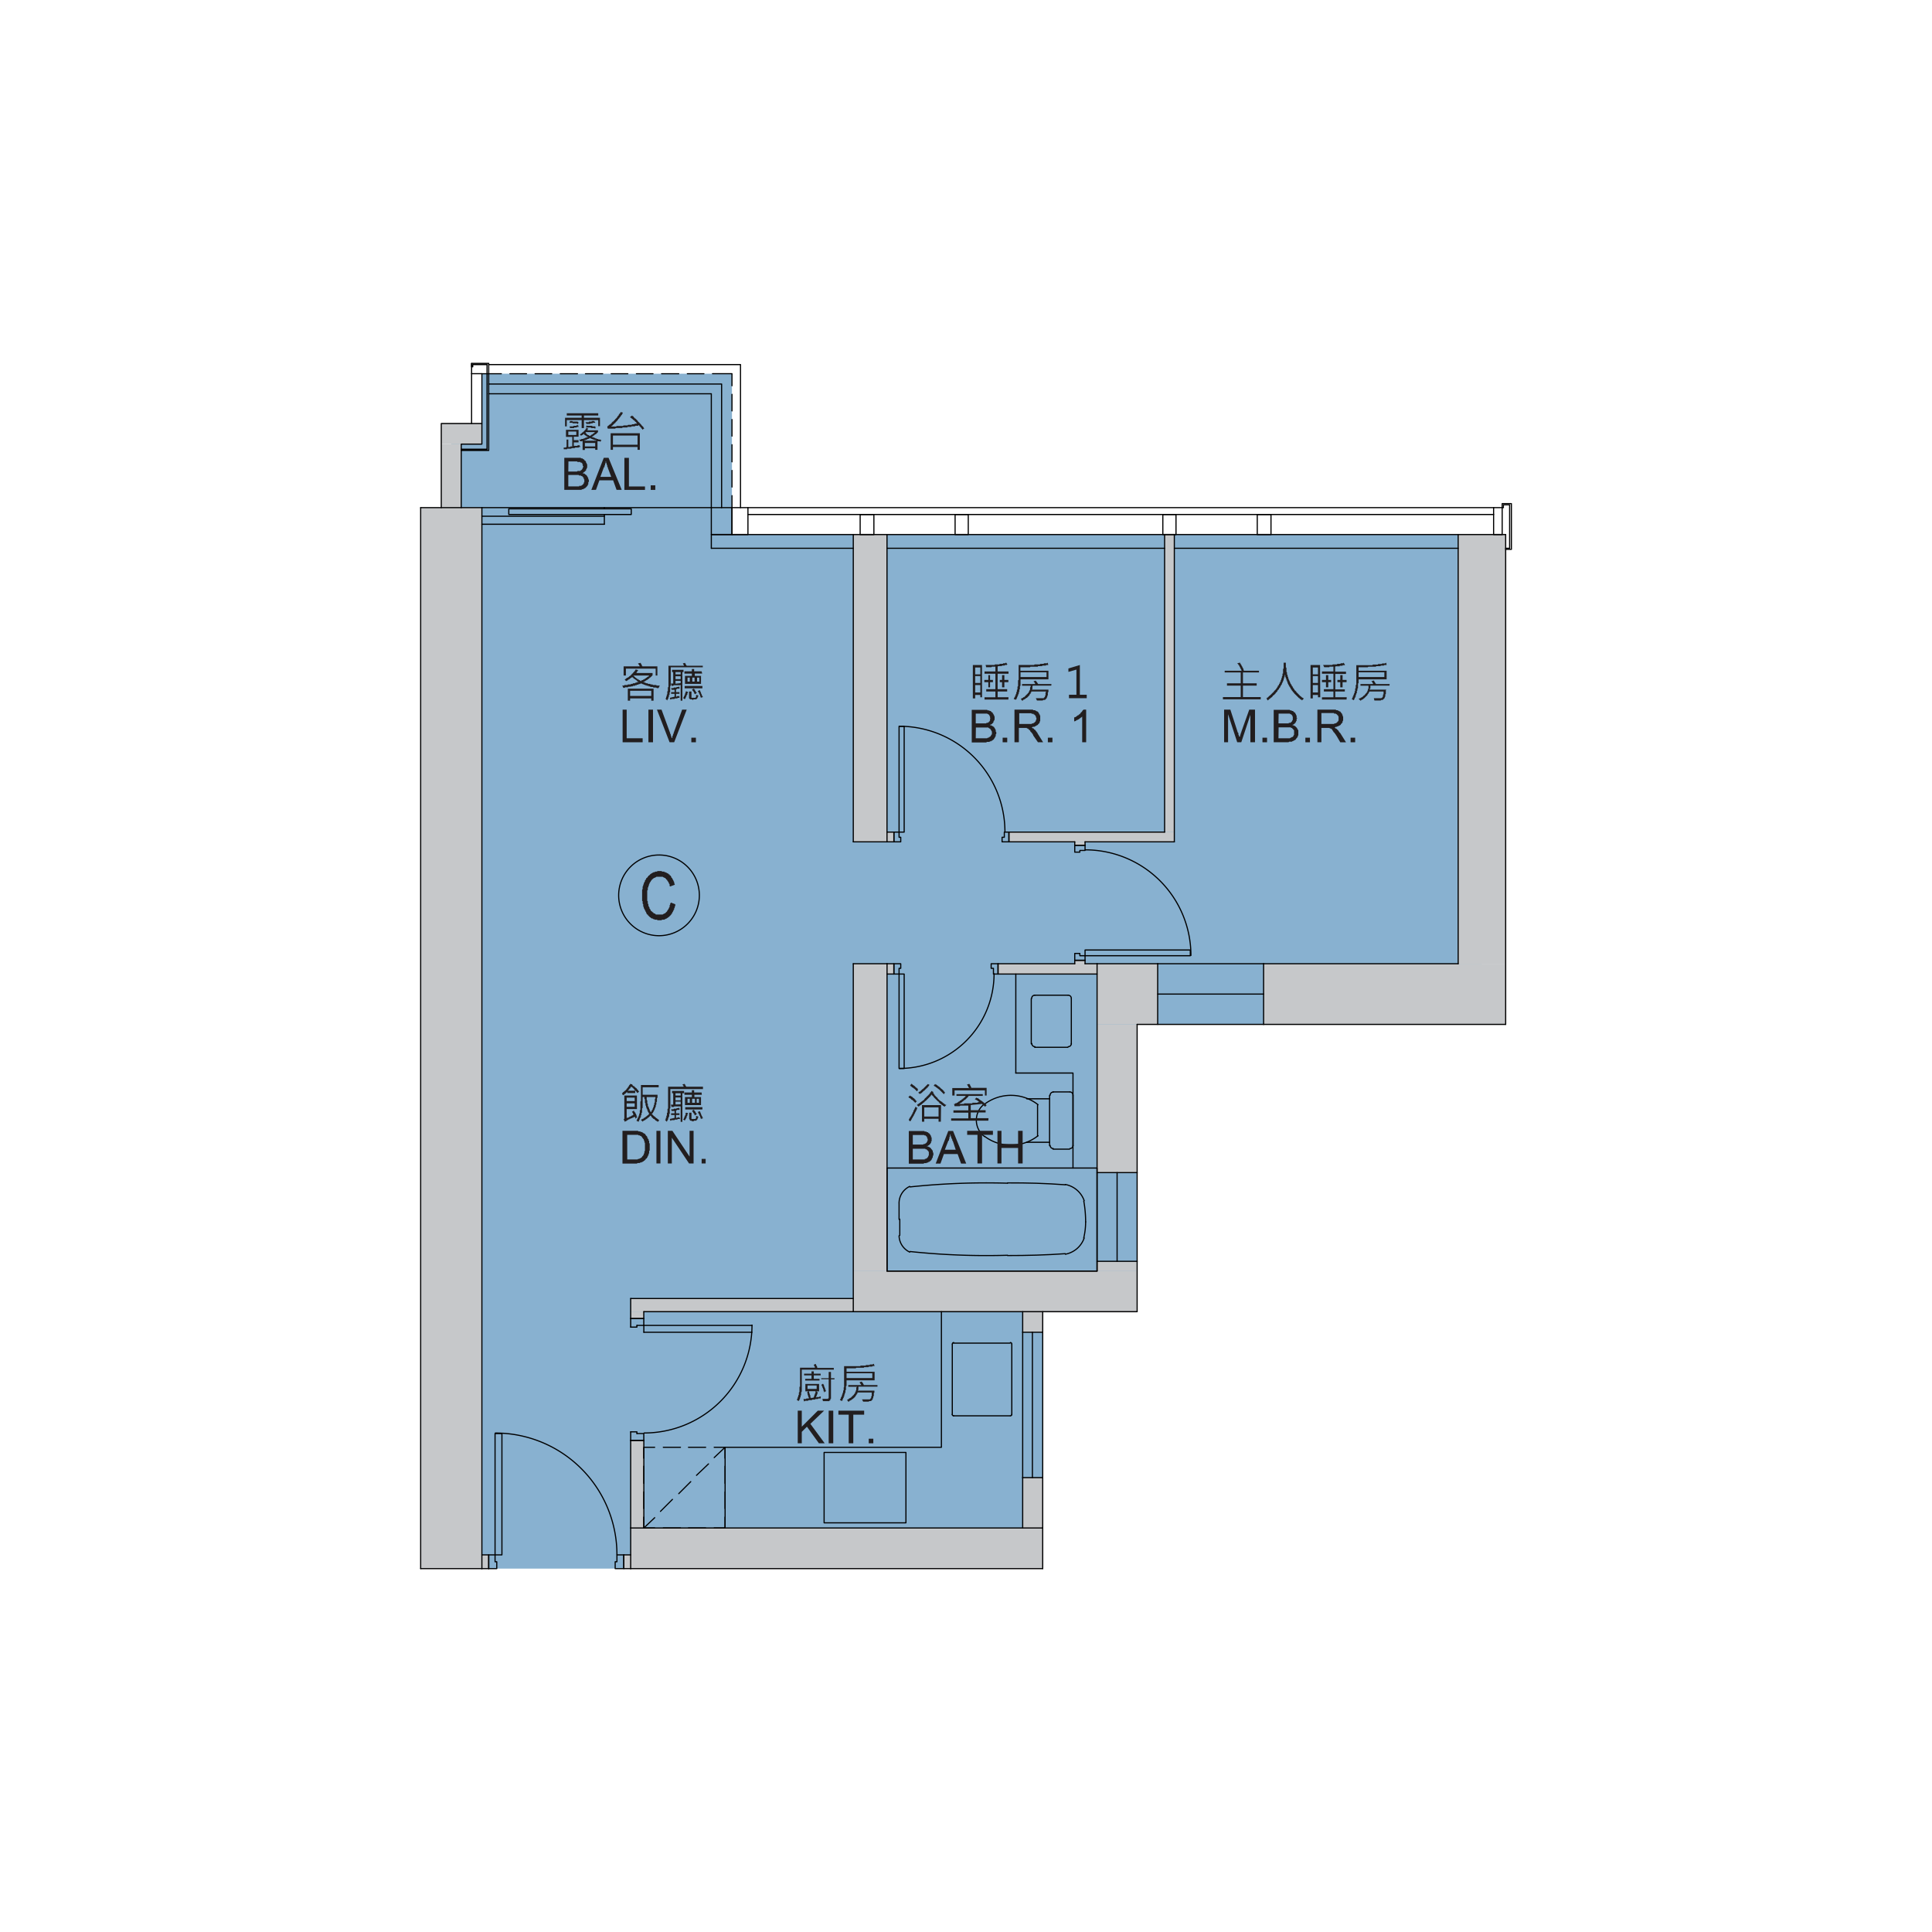
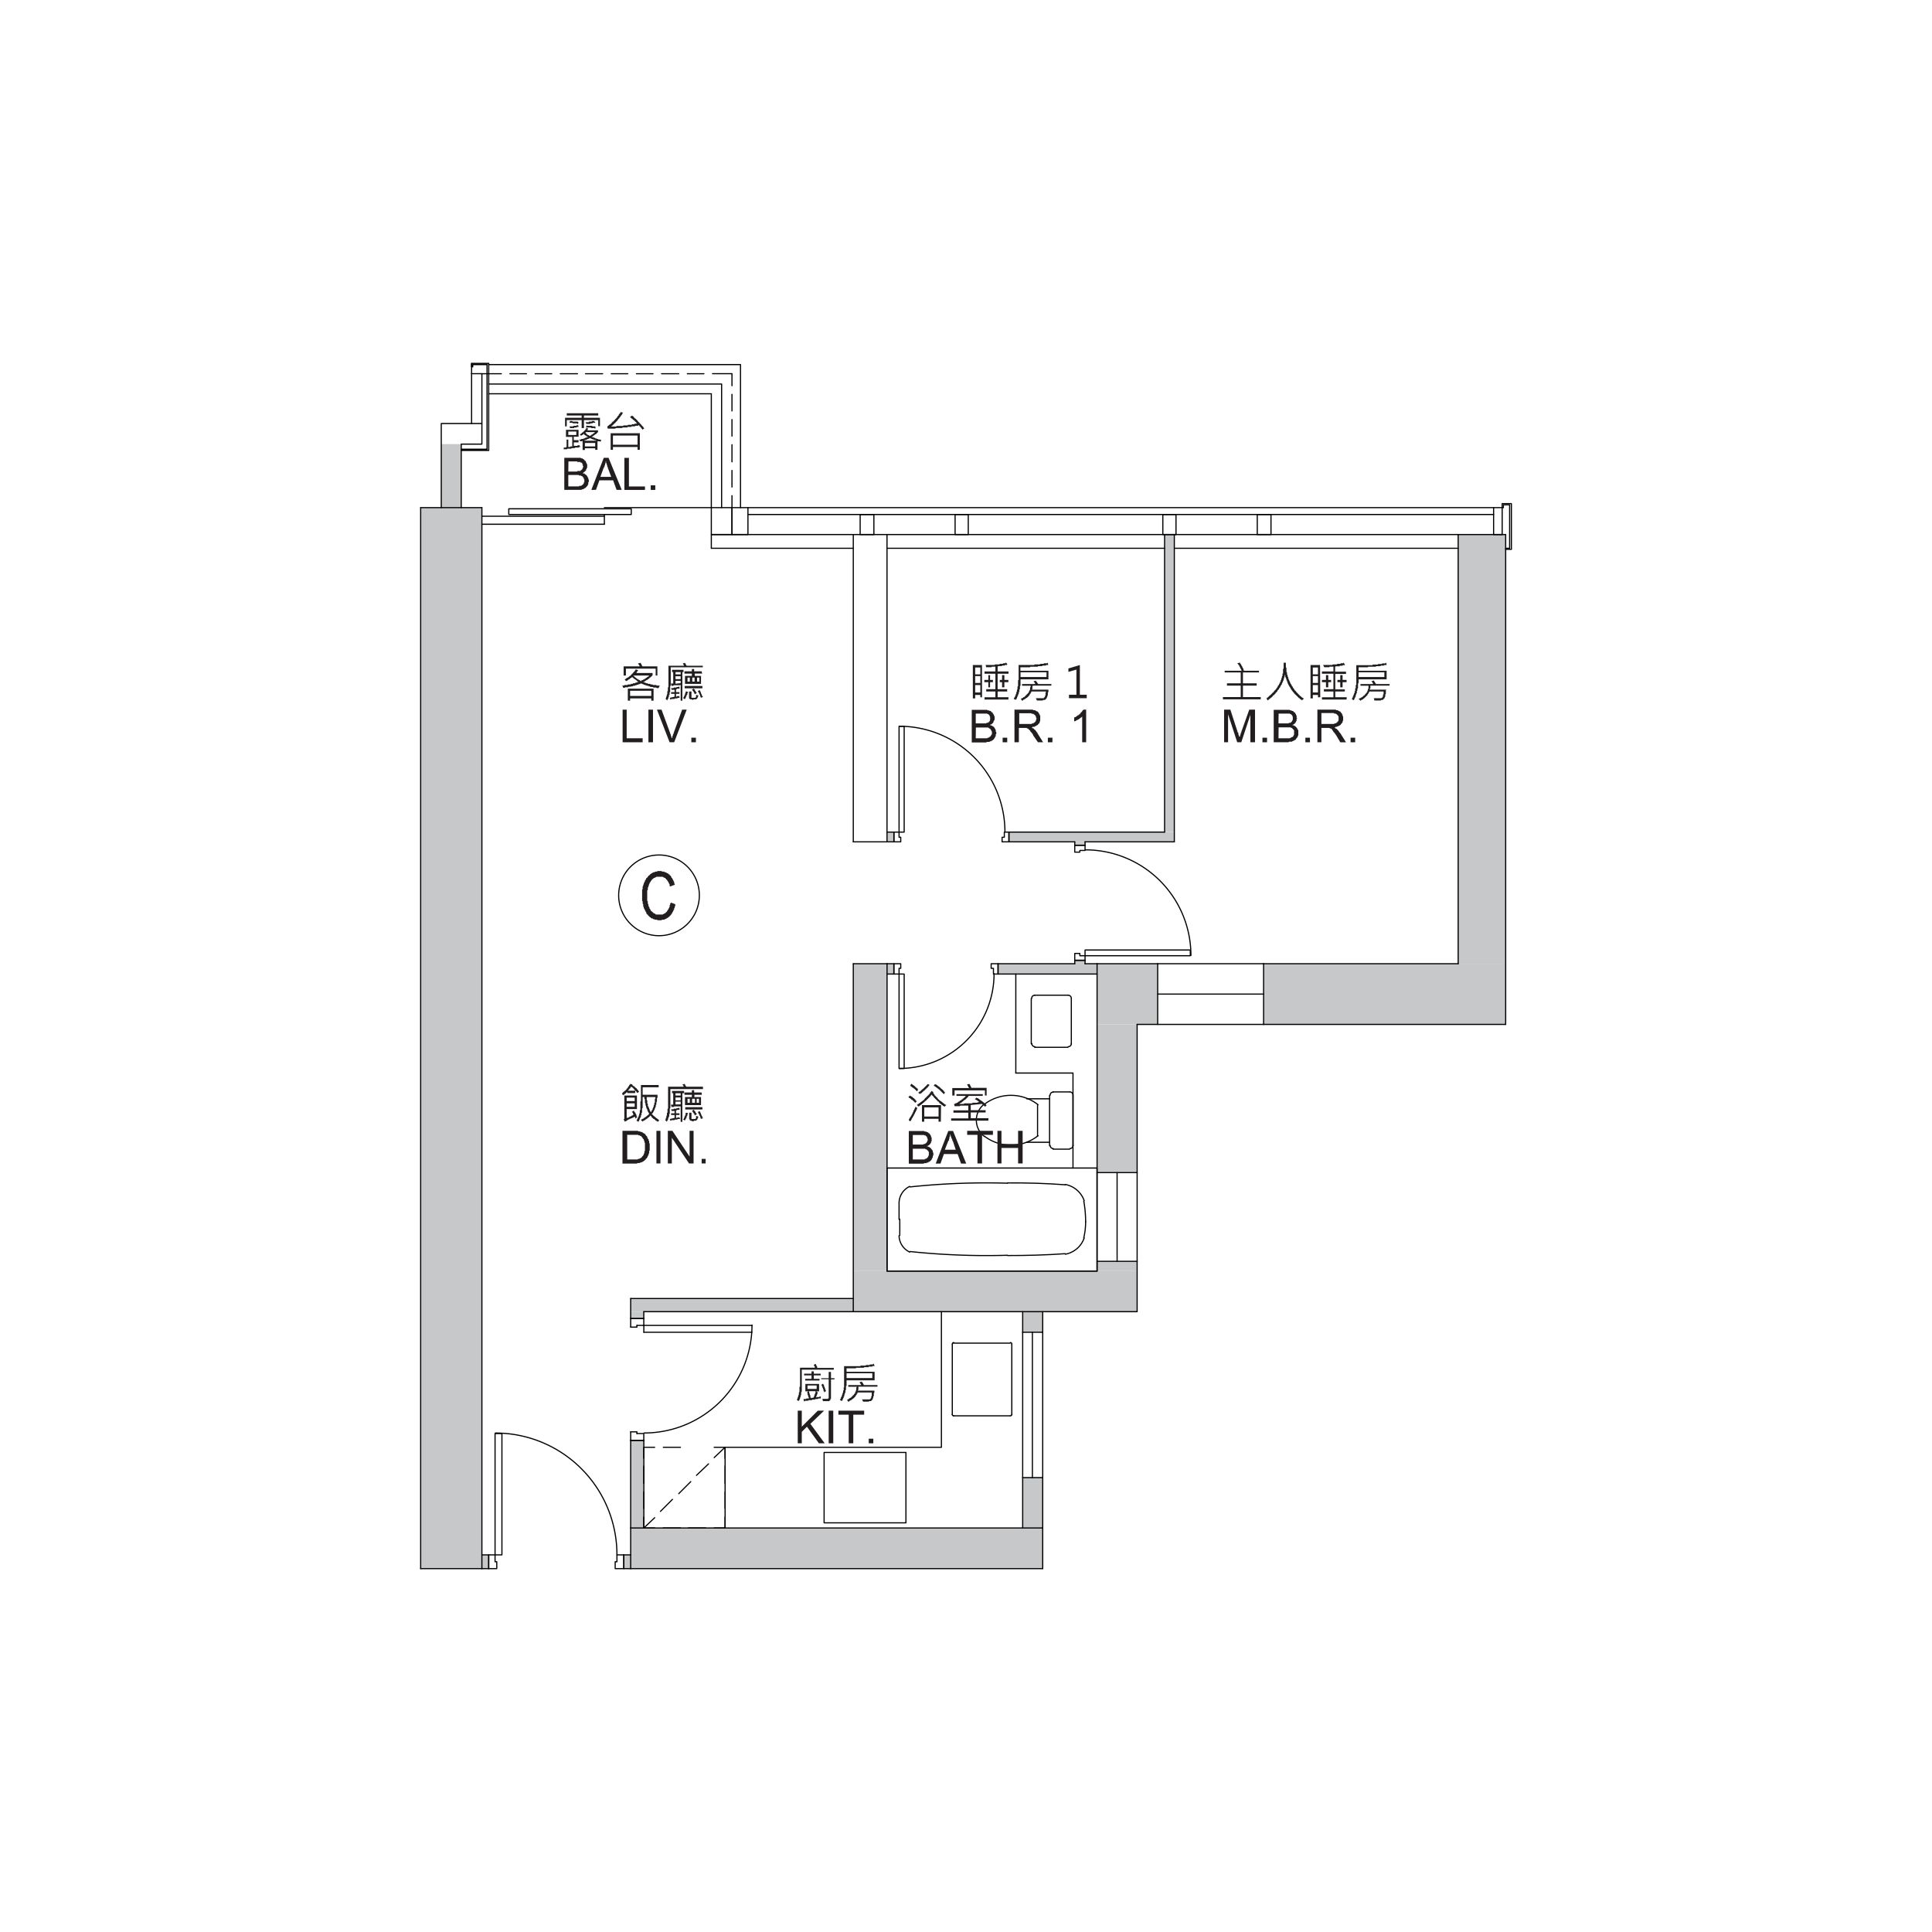
<svg xmlns="http://www.w3.org/2000/svg" viewBox="0 0 405.13 405.13">
  <defs>
    <style>.aac62436-2f36-41eb-bc1e-e030780545ab,.f72fb4e0-d1b4-4398-8d94-b0df8a843434,.fcdca5f5-0167-445a-8658-50f63aab0b1a{fill:none;}.a9fd54db-01f7-4ba8-ba73-ac2779f166f5{fill:#88b1d0;}.a4b8f2c7-4669-4602-90c3-9970d2ac590e{fill:#c6c8ca;}.f72fb4e0-d1b4-4398-8d94-b0df8a843434{stroke:#c6c8ca;stroke-miterlimit:10;stroke-width:0;}.fcdca5f5-0167-445a-8658-50f63aab0b1a{stroke:#000;stroke-linecap:round;stroke-linejoin:round;stroke-width:0.24px;}.e28b2751-5f02-47ac-b291-9b2cc5c087fa{fill:#221e1f;}</style>
  </defs>
  <title>page_apartment_2bedrooms_floorplan</title>
  <g id="b4617f1c-0e25-449b-8367-0c62afc12b44" data-name="圖層 2">
    <g id="bb9b3817-a546-48f7-8ed5-2563523321a8" data-name="floorplan">
      <rect class="aac62436-2f36-41eb-bc1e-e030780545ab" width="405.13" height="405.13" />
-       <polygon class="a9fd54db-01f7-4ba8-ba73-ac2779f166f5" points="149.41 328.93 94.63 328.93 94.63 88.81 101.05 88.81 101.05 78.36 153.49 78.36 153.49 112.09 310.75 112.09 310.75 214.81 238.44 214.81 238.44 270.79 218.65 270.79 218.65 328.93 149.41 328.93" />
      <path class="a4b8f2c7-4669-4602-90c3-9970d2ac590e" d="M315.73,202.09l-10-90h10Zm-10,0h10l-10-90Z" />
      <path class="f72fb4e0-d1b4-4398-8d94-b0df8a843434" d="M315.73,202.09l-10-90h10Zm-10,0h10l-10-90Z" />
      <path class="a4b8f2c7-4669-4602-90c3-9970d2ac590e" d="M315.73,214.81,265,202.09h50.76Zm-50.76,0h50.76L265,202.09Z" />
      <path class="f72fb4e0-d1b4-4398-8d94-b0df8a843434" d="M315.73,214.81,265,202.09h50.76Zm-50.76,0h50.76L265,202.09Z" />
      <path class="a4b8f2c7-4669-4602-90c3-9970d2ac590e" d="M132.25,328.93l-1.44-2.88h1.44Zm-1.44,0h1.44l-1.44-2.88Z" />
      <path class="f72fb4e0-d1b4-4398-8d94-b0df8a843434" d="M132.25,328.93l-1.44-2.88h1.44Zm-1.44,0h1.44l-1.44-2.88Z" />
      <path class="a4b8f2c7-4669-4602-90c3-9970d2ac590e" d="M102.49,328.93l-1.44-2.88h1.44Zm-1.44,0h1.44l-1.44-2.88Z" />
      <path class="f72fb4e0-d1b4-4398-8d94-b0df8a843434" d="M102.49,328.93l-1.44-2.88h1.44Zm-1.44,0h1.44l-1.44-2.88Z" />
      <path class="a4b8f2c7-4669-4602-90c3-9970d2ac590e" d="M227.53,202.09l-2.16-.72h2.16Zm-2.16,0h2.16l-2.16-.72Z" />
      <path class="f72fb4e0-d1b4-4398-8d94-b0df8a843434" d="M227.53,202.09l-2.16-.72h2.16Zm-2.16,0h2.16l-2.16-.72Z" />
      <path class="a4b8f2c7-4669-4602-90c3-9970d2ac590e" d="M230.05,204.25l-20.76-2.16h20.76Zm-20.76,0h20.76l-20.76-2.16Z" />
      <path class="f72fb4e0-d1b4-4398-8d94-b0df8a843434" d="M230.05,204.25l-20.76-2.16h20.76Zm-20.76,0h20.76l-20.76-2.16Z" />
      <path class="a4b8f2c7-4669-4602-90c3-9970d2ac590e" d="M218.65,320.41l-4.2-10.56h4.2Zm-4.2,0h4.2l-4.2-10.56Z" />
      <path class="f72fb4e0-d1b4-4398-8d94-b0df8a843434" d="M218.65,320.41l-4.2-10.56h4.2Zm-4.2,0h4.2l-4.2-10.56Z" />
      <path class="a4b8f2c7-4669-4602-90c3-9970d2ac590e" d="M218.65,279.37l-4.2-4.32h4.2Zm-4.2,0h4.2l-4.2-4.32Z" />
      <path class="f72fb4e0-d1b4-4398-8d94-b0df8a843434" d="M218.65,279.37l-4.2-4.32h4.2Zm-4.2,0h4.2l-4.2-4.32Z" />
      <path class="a4b8f2c7-4669-4602-90c3-9970d2ac590e" d="M218.65,328.93l-86.4-8.52h86.4Zm-86.4,0h86.4l-86.4-8.52Z" />
      <path class="f72fb4e0-d1b4-4398-8d94-b0df8a843434" d="M218.65,328.93l-86.4-8.52h86.4Zm-86.4,0h86.4l-86.4-8.52Z" />
      <path class="a4b8f2c7-4669-4602-90c3-9970d2ac590e" d="M101.05,328.93,88.21,106.45h12.84Zm-12.84,0h12.84L88.21,106.45Z" />
      <path class="f72fb4e0-d1b4-4398-8d94-b0df8a843434" d="M101.05,328.93,88.21,106.45h12.84Zm-12.84,0h12.84L88.21,106.45Z" />
      <path class="a4b8f2c7-4669-4602-90c3-9970d2ac590e" d="M238.45,266.53l-8.4-2h8.4Zm-8.4,0h8.4l-8.4-2Z" />
      <path class="f72fb4e0-d1b4-4398-8d94-b0df8a843434" d="M238.45,266.53l-8.4-2h8.4Zm-8.4,0h8.4l-8.4-2Z" />
      <path class="a4b8f2c7-4669-4602-90c3-9970d2ac590e" d="M186,266.53l-7.08-64.44H186Zm-7.08,0H186l-7.08-64.44Z" />
      <path class="f72fb4e0-d1b4-4398-8d94-b0df8a843434" d="M186,266.53l-7.08-64.44H186Zm-7.08,0H186l-7.08-64.44Z" />
      <path class="a4b8f2c7-4669-4602-90c3-9970d2ac590e" d="M238.45,275.05l-59.52-8.52h59.52Zm-59.52,0h59.52l-59.52-8.52Z" />
      <path class="f72fb4e0-d1b4-4398-8d94-b0df8a843434" d="M238.45,275.05l-59.52-8.52h59.52Zm-59.52,0h59.52l-59.52-8.52Z" />
-       <path class="a4b8f2c7-4669-4602-90c3-9970d2ac590e" d="M186,176.53l-7.08-64.44H186Zm-7.08,0H186l-7.08-64.44Z" />
      <path class="f72fb4e0-d1b4-4398-8d94-b0df8a843434" d="M186,176.53l-7.08-64.44H186Zm-7.08,0H186l-7.08-64.44Z" />
      <path class="a4b8f2c7-4669-4602-90c3-9970d2ac590e" d="M246.25,174.49l-2-62.4h2Zm-2,0h2l-2-62.4Z" />
      <path class="f72fb4e0-d1b4-4398-8d94-b0df8a843434" d="M246.25,174.49l-2-62.4h2Zm-2,0h2l-2-62.4Z" />
      <path class="a4b8f2c7-4669-4602-90c3-9970d2ac590e" d="M246.25,176.53l-34.68-2h34.68Zm-34.68,0h34.68l-34.68-2Z" />
      <path class="f72fb4e0-d1b4-4398-8d94-b0df8a843434" d="M246.25,176.53l-34.68-2h34.68Zm-34.68,0h34.68l-34.68-2Z" />
      <path class="a4b8f2c7-4669-4602-90c3-9970d2ac590e" d="M227.53,177.25l-2.16-.72h2.16Zm-2.16,0h2.16l-2.16-.72Z" />
      <path class="f72fb4e0-d1b4-4398-8d94-b0df8a843434" d="M227.53,177.25l-2.16-.72h2.16Zm-2.16,0h2.16l-2.16-.72Z" />
      <path class="a4b8f2c7-4669-4602-90c3-9970d2ac590e" d="M242.77,214.81l-12.72-12.72h12.72Zm-12.72,0h12.72l-12.72-12.72Z" />
      <path class="f72fb4e0-d1b4-4398-8d94-b0df8a843434" d="M242.77,214.81l-12.72-12.72h12.72Zm-12.72,0h12.72l-12.72-12.72Z" />
      <path class="a4b8f2c7-4669-4602-90c3-9970d2ac590e" d="M238.45,245.89l-8.4-31.08h8.4Zm-8.4,0h8.4l-8.4-31.08Z" />
      <path class="f72fb4e0-d1b4-4398-8d94-b0df8a843434" d="M238.45,245.89l-8.4-31.08h8.4Zm-8.4,0h8.4l-8.4-31.08Z" />
-       <path class="a4b8f2c7-4669-4602-90c3-9970d2ac590e" d="M101.05,93.13l-8.52-4.32h8.52Zm-8.52,0h8.52l-8.52-4.32Z" />
      <path class="f72fb4e0-d1b4-4398-8d94-b0df8a843434" d="M101.05,93.13l-8.52-4.32h8.52Zm-8.52,0h8.52l-8.52-4.32Z" />
      <path class="a4b8f2c7-4669-4602-90c3-9970d2ac590e" d="M96.73,106.45l-4.2-13.32h4.2Zm-4.2,0h4.2l-4.2-13.32Z" />
      <path class="f72fb4e0-d1b4-4398-8d94-b0df8a843434" d="M96.73,106.45l-4.2-13.32h4.2Zm-4.2,0h4.2l-4.2-13.32Z" />
      <path class="a4b8f2c7-4669-4602-90c3-9970d2ac590e" d="M135,320.41l-2.76-18.36H135Zm-2.76,0H135l-2.76-18.36Z" />
      <path class="f72fb4e0-d1b4-4398-8d94-b0df8a843434" d="M135,320.41l-2.76-18.36H135Zm-2.76,0H135l-2.76-18.36Z" />
      <path class="a4b8f2c7-4669-4602-90c3-9970d2ac590e" d="M178.93,275.05l-46.68-2.76h46.68Zm-46.68,0h46.68l-46.68-2.76Z" />
      <path class="f72fb4e0-d1b4-4398-8d94-b0df8a843434" d="M178.93,275.05l-46.68-2.76h46.68Zm-46.68,0h46.68l-46.68-2.76Z" />
      <path class="a4b8f2c7-4669-4602-90c3-9970d2ac590e" d="M135,276.49l-2.76-1.44H135Zm-2.76,0H135l-2.76-1.44Z" />
      <path class="f72fb4e0-d1b4-4398-8d94-b0df8a843434" d="M135,276.49l-2.76-1.44H135Zm-2.76,0H135l-2.76-1.44Z" />
      <path class="a4b8f2c7-4669-4602-90c3-9970d2ac590e" d="M187.45,176.53l-1.44-2h1.44Zm-1.44,0h1.44l-1.44-2Z" />
      <path class="f72fb4e0-d1b4-4398-8d94-b0df8a843434" d="M187.45,176.53l-1.44-2h1.44Zm-1.44,0h1.44l-1.44-2Z" />
      <path class="a4b8f2c7-4669-4602-90c3-9970d2ac590e" d="M187.45,204.25,186,202.09h1.44Zm-1.44,0h1.44L186,202.09Z" />
      <path class="f72fb4e0-d1b4-4398-8d94-b0df8a843434" d="M187.45,204.25,186,202.09h1.44Zm-1.44,0h1.44L186,202.09Z" />
      <line class="fcdca5f5-0167-445a-8658-50f63aab0b1a" x1="126.73" y1="107.89" x2="126.73" y2="109.93" />
      <line class="fcdca5f5-0167-445a-8658-50f63aab0b1a" x1="238.45" y1="245.89" x2="230.05" y2="245.89" />
      <line class="fcdca5f5-0167-445a-8658-50f63aab0b1a" x1="186.01" y1="202.09" x2="178.93" y2="202.09" />
      <line class="fcdca5f5-0167-445a-8658-50f63aab0b1a" x1="132.25" y1="328.93" x2="132.25" y2="320.41" />
      <line class="fcdca5f5-0167-445a-8658-50f63aab0b1a" x1="101.05" y1="109.93" x2="126.73" y2="109.93" />
      <line class="fcdca5f5-0167-445a-8658-50f63aab0b1a" x1="101.05" y1="328.93" x2="88.21" y2="328.93" />
      <line class="fcdca5f5-0167-445a-8658-50f63aab0b1a" x1="101.05" y1="106.45" x2="88.21" y2="106.45" />
      <line class="fcdca5f5-0167-445a-8658-50f63aab0b1a" x1="315.73" y1="112.09" x2="305.77" y2="112.09" />
      <line class="fcdca5f5-0167-445a-8658-50f63aab0b1a" x1="230.05" y1="266.53" x2="230.05" y2="264.49" />
      <line class="fcdca5f5-0167-445a-8658-50f63aab0b1a" x1="178.93" y1="176.53" x2="178.93" y2="112.09" />
      <line class="fcdca5f5-0167-445a-8658-50f63aab0b1a" x1="238.45" y1="275.05" x2="238.45" y2="264.49" />
      <line class="fcdca5f5-0167-445a-8658-50f63aab0b1a" x1="315.73" y1="214.81" x2="315.73" y2="112.09" />
      <line class="fcdca5f5-0167-445a-8658-50f63aab0b1a" x1="238.45" y1="264.49" x2="230.05" y2="264.49" />
      <line class="fcdca5f5-0167-445a-8658-50f63aab0b1a" x1="101.05" y1="108.25" x2="126.73" y2="108.25" />
      <line class="fcdca5f5-0167-445a-8658-50f63aab0b1a" x1="238.45" y1="275.05" x2="178.93" y2="275.05" />
      <line class="fcdca5f5-0167-445a-8658-50f63aab0b1a" x1="230.05" y1="266.53" x2="186.01" y2="266.53" />
-       <polyline class="fcdca5f5-0167-445a-8658-50f63aab0b1a" points="101.05 106.45 126.72 106.45 126.72 106.69" />
      <polyline class="fcdca5f5-0167-445a-8658-50f63aab0b1a" points="132.37 107.89 106.69 107.89 106.69 106.69 132.37 106.69 132.37 107.89" />
      <line class="fcdca5f5-0167-445a-8658-50f63aab0b1a" x1="218.65" y1="279.37" x2="218.65" y2="309.85" />
      <line class="fcdca5f5-0167-445a-8658-50f63aab0b1a" x1="214.45" y1="279.37" x2="214.45" y2="309.85" />
      <line class="fcdca5f5-0167-445a-8658-50f63aab0b1a" x1="186.01" y1="176.53" x2="178.93" y2="176.53" />
      <line class="fcdca5f5-0167-445a-8658-50f63aab0b1a" x1="230.05" y1="245.89" x2="230.05" y2="264.49" />
      <line class="fcdca5f5-0167-445a-8658-50f63aab0b1a" x1="238.45" y1="245.89" x2="238.45" y2="264.49" />
      <line class="fcdca5f5-0167-445a-8658-50f63aab0b1a" x1="218.65" y1="320.41" x2="132.25" y2="320.41" />
      <line class="fcdca5f5-0167-445a-8658-50f63aab0b1a" x1="88.21" y1="328.93" x2="88.21" y2="106.45" />
      <line class="fcdca5f5-0167-445a-8658-50f63aab0b1a" x1="218.65" y1="328.93" x2="132.25" y2="328.93" />
      <line class="fcdca5f5-0167-445a-8658-50f63aab0b1a" x1="101.05" y1="328.93" x2="101.05" y2="106.45" />
      <line class="fcdca5f5-0167-445a-8658-50f63aab0b1a" x1="305.77" y1="202.09" x2="305.77" y2="112.09" />
      <line class="fcdca5f5-0167-445a-8658-50f63aab0b1a" x1="230.05" y1="245.89" x2="230.05" y2="202.09" />
      <line class="fcdca5f5-0167-445a-8658-50f63aab0b1a" x1="305.77" y1="202.09" x2="264.97" y2="202.09" />
      <line class="fcdca5f5-0167-445a-8658-50f63aab0b1a" x1="178.93" y1="275.05" x2="178.93" y2="202.09" />
      <line class="fcdca5f5-0167-445a-8658-50f63aab0b1a" x1="186.01" y1="266.53" x2="186.01" y2="202.09" />
      <line class="fcdca5f5-0167-445a-8658-50f63aab0b1a" x1="238.45" y1="245.89" x2="238.45" y2="214.81" />
      <polyline class="fcdca5f5-0167-445a-8658-50f63aab0b1a" points="178.93 112.09 186 112.09 186 176.53" />
      <line class="fcdca5f5-0167-445a-8658-50f63aab0b1a" x1="315.73" y1="214.81" x2="264.97" y2="214.81" />
      <line class="fcdca5f5-0167-445a-8658-50f63aab0b1a" x1="242.77" y1="202.09" x2="230.05" y2="202.09" />
      <line class="fcdca5f5-0167-445a-8658-50f63aab0b1a" x1="264.97" y1="214.81" x2="264.97" y2="202.09" />
      <line class="fcdca5f5-0167-445a-8658-50f63aab0b1a" x1="242.77" y1="202.09" x2="264.97" y2="202.09" />
      <line class="fcdca5f5-0167-445a-8658-50f63aab0b1a" x1="242.77" y1="214.81" x2="264.97" y2="214.81" />
      <polyline class="fcdca5f5-0167-445a-8658-50f63aab0b1a" points="238.44 214.81 242.76 214.81 242.76 202.09" />
      <line class="fcdca5f5-0167-445a-8658-50f63aab0b1a" x1="234.25" y1="245.89" x2="234.25" y2="264.49" />
      <line class="fcdca5f5-0167-445a-8658-50f63aab0b1a" x1="216.49" y1="279.37" x2="216.49" y2="309.85" />
      <line class="fcdca5f5-0167-445a-8658-50f63aab0b1a" x1="264.97" y1="208.45" x2="242.77" y2="208.45" />
      <polyline class="fcdca5f5-0167-445a-8658-50f63aab0b1a" points="98.89 88.81 98.89 78.36 101.05 78.36 101.05 88.81" />
      <polyline class="fcdca5f5-0167-445a-8658-50f63aab0b1a" points="98.89 76.92 99.13 76.92 99.13 76.45 102.13 76.45 102.13 94.2 96.72 94.2 96.72 94.45 102.48 94.45 102.48 76.2 98.89 76.2 98.89 76.92" />
      <polyline class="fcdca5f5-0167-445a-8658-50f63aab0b1a" points="130.81 326.05 130.81 328.93 132.25 328.93" />
      <polyline class="fcdca5f5-0167-445a-8658-50f63aab0b1a" points="101.05 326.05 102.48 326.05 102.48 328.93" />
      <line class="fcdca5f5-0167-445a-8658-50f63aab0b1a" x1="130.81" y1="326.05" x2="132.25" y2="326.05" />
      <line class="fcdca5f5-0167-445a-8658-50f63aab0b1a" x1="101.05" y1="328.93" x2="102.49" y2="328.93" />
      <line class="fcdca5f5-0167-445a-8658-50f63aab0b1a" x1="132.25" y1="320.41" x2="132.25" y2="302.05" />
      <line class="fcdca5f5-0167-445a-8658-50f63aab0b1a" x1="132.25" y1="276.49" x2="132.25" y2="272.29" />
      <line class="fcdca5f5-0167-445a-8658-50f63aab0b1a" x1="135.01" y1="320.41" x2="135.01" y2="302.05" />
      <polyline class="fcdca5f5-0167-445a-8658-50f63aab0b1a" points="132.25 276.49 135 276.49 135 275.05" />
      <line class="fcdca5f5-0167-445a-8658-50f63aab0b1a" x1="135.01" y1="302.05" x2="132.25" y2="302.05" />
      <polyline class="fcdca5f5-0167-445a-8658-50f63aab0b1a" points="92.53 106.45 92.53 88.81 101.05 88.81 101.05 93.13 96.72 93.13 96.72 106.45" />
      <line class="fcdca5f5-0167-445a-8658-50f63aab0b1a" x1="244.21" y1="112.09" x2="186.01" y2="112.09" />
      <line class="fcdca5f5-0167-445a-8658-50f63aab0b1a" x1="246.25" y1="112.09" x2="305.77" y2="112.09" />
      <line class="fcdca5f5-0167-445a-8658-50f63aab0b1a" x1="246.25" y1="114.97" x2="305.77" y2="114.97" />
      <line class="fcdca5f5-0167-445a-8658-50f63aab0b1a" x1="244.21" y1="114.97" x2="186.01" y2="114.97" />
      <line class="fcdca5f5-0167-445a-8658-50f63aab0b1a" x1="149.17" y1="106.45" x2="126.73" y2="106.45" />
      <line class="fcdca5f5-0167-445a-8658-50f63aab0b1a" x1="178.93" y1="114.97" x2="149.17" y2="114.97" />
      <polyline class="fcdca5f5-0167-445a-8658-50f63aab0b1a" points="178.93 112.09 149.16 112.09 149.16 114.97" />
      <polyline class="fcdca5f5-0167-445a-8658-50f63aab0b1a" points="149.16 112.09 153.49 112.09 153.49 106.45 149.16 106.45 149.16 112.09" />
      <polyline class="fcdca5f5-0167-445a-8658-50f63aab0b1a" points="155.28 106.45 155.28 76.45 102.48 76.45" />
      <line class="fcdca5f5-0167-445a-8658-50f63aab0b1a" x1="101.05" y1="78.37" x2="105.13" y2="78.37" />
      <line class="fcdca5f5-0167-445a-8658-50f63aab0b1a" x1="106.93" y1="78.37" x2="110.41" y2="78.37" />
      <line class="fcdca5f5-0167-445a-8658-50f63aab0b1a" x1="112.21" y1="78.37" x2="115.69" y2="78.37" />
      <line class="fcdca5f5-0167-445a-8658-50f63aab0b1a" x1="117.49" y1="78.37" x2="121.09" y2="78.37" />
      <line class="fcdca5f5-0167-445a-8658-50f63aab0b1a" x1="122.77" y1="78.37" x2="126.37" y2="78.37" />
      <line class="fcdca5f5-0167-445a-8658-50f63aab0b1a" x1="128.17" y1="78.37" x2="131.65" y2="78.37" />
      <line class="fcdca5f5-0167-445a-8658-50f63aab0b1a" x1="133.45" y1="78.37" x2="136.93" y2="78.37" />
      <line class="fcdca5f5-0167-445a-8658-50f63aab0b1a" x1="138.73" y1="78.37" x2="142.33" y2="78.37" />
      <line class="fcdca5f5-0167-445a-8658-50f63aab0b1a" x1="144.13" y1="78.37" x2="147.61" y2="78.37" />
      <polyline class="fcdca5f5-0167-445a-8658-50f63aab0b1a" points="149.41 78.36 153.49 78.36 153.49 80.89" />
      <line class="fcdca5f5-0167-445a-8658-50f63aab0b1a" x1="153.49" y1="82.69" x2="153.49" y2="86.17" />
      <line class="fcdca5f5-0167-445a-8658-50f63aab0b1a" x1="153.49" y1="87.97" x2="153.49" y2="91.45" />
      <line class="fcdca5f5-0167-445a-8658-50f63aab0b1a" x1="153.49" y1="93.25" x2="153.49" y2="96.85" />
      <line class="fcdca5f5-0167-445a-8658-50f63aab0b1a" x1="153.49" y1="98.65" x2="153.49" y2="102.13" />
      <line class="fcdca5f5-0167-445a-8658-50f63aab0b1a" x1="153.49" y1="103.93" x2="153.49" y2="106.45" />
      <line class="fcdca5f5-0167-445a-8658-50f63aab0b1a" x1="178.93" y1="275.05" x2="135.01" y2="275.05" />
      <line class="fcdca5f5-0167-445a-8658-50f63aab0b1a" x1="178.93" y1="272.29" x2="132.25" y2="272.29" />
      <polyline class="fcdca5f5-0167-445a-8658-50f63aab0b1a" points="102.48 80.53 151.32 80.53 151.32 106.45" />
      <polyline class="fcdca5f5-0167-445a-8658-50f63aab0b1a" points="102.48 82.57 149.16 82.57 149.16 106.45" />
      <polyline class="fcdca5f5-0167-445a-8658-50f63aab0b1a" points="105.25 326.05 105.25 300.61 103.81 300.61 103.81 326.05 105.25 326.05" />
      <polyline class="fcdca5f5-0167-445a-8658-50f63aab0b1a" points="104.17 328.93 102.48 328.93 102.48 326.05 103.81 326.05 103.81 327.49 104.17 327.49 104.17 328.93" />
      <polyline class="fcdca5f5-0167-445a-8658-50f63aab0b1a" points="129.37 327.49 129.37 326.05 130.81 326.05 130.81 328.93 129.37 328.93 129 328.93 129 327.49 129.37 327.49" />
      <path class="fcdca5f5-0167-445a-8658-50f63aab0b1a" d="M129.37,326a25.5,25.5,0,0,0-25.5-25.5" />
      <line class="fcdca5f5-0167-445a-8658-50f63aab0b1a" x1="244.21" y1="174.49" x2="211.57" y2="174.49" />
      <line class="fcdca5f5-0167-445a-8658-50f63aab0b1a" x1="187.45" y1="174.49" x2="186.01" y2="174.49" />
      <line class="fcdca5f5-0167-445a-8658-50f63aab0b1a" x1="187.45" y1="176.53" x2="186.01" y2="176.53" />
      <line class="fcdca5f5-0167-445a-8658-50f63aab0b1a" x1="244.21" y1="174.49" x2="244.21" y2="112.09" />
      <line class="fcdca5f5-0167-445a-8658-50f63aab0b1a" x1="246.25" y1="176.53" x2="246.25" y2="112.09" />
      <line class="fcdca5f5-0167-445a-8658-50f63aab0b1a" x1="225.37" y1="176.53" x2="211.57" y2="176.53" />
      <line class="fcdca5f5-0167-445a-8658-50f63aab0b1a" x1="246.25" y1="176.53" x2="227.53" y2="176.53" />
      <line class="fcdca5f5-0167-445a-8658-50f63aab0b1a" x1="246.25" y1="112.09" x2="244.21" y2="112.09" />
      <polyline class="fcdca5f5-0167-445a-8658-50f63aab0b1a" points="187.44 204.25 187.44 202.09 186 202.09" />
      <line class="fcdca5f5-0167-445a-8658-50f63aab0b1a" x1="211.57" y1="174.49" x2="211.57" y2="176.53" />
      <line class="fcdca5f5-0167-445a-8658-50f63aab0b1a" x1="187.45" y1="174.49" x2="187.45" y2="176.53" />
      <line class="fcdca5f5-0167-445a-8658-50f63aab0b1a" x1="187.45" y1="204.25" x2="186.01" y2="204.25" />
      <line class="fcdca5f5-0167-445a-8658-50f63aab0b1a" x1="230.05" y1="202.09" x2="227.53" y2="202.09" />
      <line class="fcdca5f5-0167-445a-8658-50f63aab0b1a" x1="225.37" y1="202.09" x2="209.29" y2="202.09" />
      <line class="fcdca5f5-0167-445a-8658-50f63aab0b1a" x1="225.37" y1="177.25" x2="225.37" y2="176.53" />
      <line class="fcdca5f5-0167-445a-8658-50f63aab0b1a" x1="230.05" y1="204.25" x2="209.29" y2="204.25" />
      <line class="fcdca5f5-0167-445a-8658-50f63aab0b1a" x1="227.53" y1="202.09" x2="227.53" y2="201.37" />
      <line class="fcdca5f5-0167-445a-8658-50f63aab0b1a" x1="209.29" y1="204.25" x2="209.29" y2="202.09" />
      <line class="fcdca5f5-0167-445a-8658-50f63aab0b1a" x1="227.53" y1="177.25" x2="225.37" y2="177.25" />
      <line class="fcdca5f5-0167-445a-8658-50f63aab0b1a" x1="227.53" y1="201.37" x2="225.37" y2="201.37" />
      <line class="fcdca5f5-0167-445a-8658-50f63aab0b1a" x1="227.53" y1="177.25" x2="227.53" y2="176.53" />
      <line class="fcdca5f5-0167-445a-8658-50f63aab0b1a" x1="225.37" y1="202.09" x2="225.37" y2="201.37" />
      <polyline class="fcdca5f5-0167-445a-8658-50f63aab0b1a" points="227.53 200.41 249.6 200.41 249.6 199.21 227.53 199.21 227.53 200.41" />
      <polyline class="fcdca5f5-0167-445a-8658-50f63aab0b1a" points="226.44 200.41 226.44 199.93 225.37 199.93 225.37 201.37 227.53 201.37 227.53 200.41 226.44 200.41" />
      <polyline class="fcdca5f5-0167-445a-8658-50f63aab0b1a" points="226.44 178.33 226.44 178.69 225.37 178.69 225.37 177.25 227.53 177.25 227.53 178.33 226.44 178.33" />
      <path class="fcdca5f5-0167-445a-8658-50f63aab0b1a" d="M249.73,200.35a22.14,22.14,0,0,0-22.14-22.14" />
      <polyline class="fcdca5f5-0167-445a-8658-50f63aab0b1a" points="188.53 174.49 188.53 152.29 189.6 152.29 189.6 174.49 188.53 174.49" />
      <polyline class="fcdca5f5-0167-445a-8658-50f63aab0b1a" points="188.53 175.57 188.88 175.57 188.88 176.53 187.44 176.53 187.44 174.49 188.53 174.49 188.53 175.57" />
      <polyline class="fcdca5f5-0167-445a-8658-50f63aab0b1a" points="210.6 175.57 210.13 175.57 210.13 176.53 211.56 176.53 211.56 174.49 210.6 174.49 210.6 175.57" />
      <path class="fcdca5f5-0167-445a-8658-50f63aab0b1a" d="M210.73,174.42a22.15,22.15,0,0,0-22.14-22.13" />
      <line class="fcdca5f5-0167-445a-8658-50f63aab0b1a" x1="214.45" y1="320.41" x2="214.45" y2="309.85" />
      <line class="fcdca5f5-0167-445a-8658-50f63aab0b1a" x1="214.45" y1="279.37" x2="214.45" y2="275.05" />
      <line class="fcdca5f5-0167-445a-8658-50f63aab0b1a" x1="218.65" y1="320.41" x2="218.65" y2="309.85" />
      <line class="fcdca5f5-0167-445a-8658-50f63aab0b1a" x1="218.65" y1="279.37" x2="218.65" y2="275.05" />
      <line class="fcdca5f5-0167-445a-8658-50f63aab0b1a" x1="218.65" y1="309.85" x2="214.45" y2="309.85" />
      <line class="fcdca5f5-0167-445a-8658-50f63aab0b1a" x1="218.65" y1="279.37" x2="214.45" y2="279.37" />
      <line class="fcdca5f5-0167-445a-8658-50f63aab0b1a" x1="135.01" y1="277.93" x2="135.01" y2="279.37" />
      <line class="fcdca5f5-0167-445a-8658-50f63aab0b1a" x1="135.01" y1="276.49" x2="132.25" y2="276.49" />
      <polyline class="fcdca5f5-0167-445a-8658-50f63aab0b1a" points="135 276.49 135 277.93 133.56 277.93" />
      <line class="fcdca5f5-0167-445a-8658-50f63aab0b1a" x1="132.25" y1="276.49" x2="132.25" y2="278.29" />
      <polyline class="fcdca5f5-0167-445a-8658-50f63aab0b1a" points="133.56 277.93 133.56 278.29 132.25 278.29" />
      <line class="fcdca5f5-0167-445a-8658-50f63aab0b1a" x1="135.01" y1="277.93" x2="157.69" y2="277.93" />
      <line class="fcdca5f5-0167-445a-8658-50f63aab0b1a" x1="135.01" y1="279.37" x2="157.69" y2="279.37" />
      <line class="fcdca5f5-0167-445a-8658-50f63aab0b1a" x1="135.01" y1="302.05" x2="132.25" y2="302.05" />
      <polyline class="fcdca5f5-0167-445a-8658-50f63aab0b1a" points="135 302.05 135 300.61 133.56 300.61" />
      <line class="fcdca5f5-0167-445a-8658-50f63aab0b1a" x1="132.25" y1="302.05" x2="132.25" y2="300.25" />
      <polyline class="fcdca5f5-0167-445a-8658-50f63aab0b1a" points="133.56 300.61 133.56 300.25 132.25 300.25" />
      <path class="fcdca5f5-0167-445a-8658-50f63aab0b1a" d="M135.07,300.49a22.62,22.62,0,0,0,22.62-22.62" />
      <polyline class="fcdca5f5-0167-445a-8658-50f63aab0b1a" points="152.04 305.77 152.04 303.49 197.41 303.49 197.41 275.05" />
      <line class="fcdca5f5-0167-445a-8658-50f63aab0b1a" x1="152.05" y1="307.45" x2="152.05" y2="311.05" />
      <line class="fcdca5f5-0167-445a-8658-50f63aab0b1a" x1="152.05" y1="312.85" x2="152.05" y2="316.33" />
      <polyline class="fcdca5f5-0167-445a-8658-50f63aab0b1a" points="152.04 318.13 152.04 320.41 149.76 320.41" />
      <line class="fcdca5f5-0167-445a-8658-50f63aab0b1a" x1="147.97" y1="320.41" x2="144.37" y2="320.41" />
      <line class="fcdca5f5-0167-445a-8658-50f63aab0b1a" x1="142.69" y1="320.41" x2="139.09" y2="320.41" />
      <polyline class="fcdca5f5-0167-445a-8658-50f63aab0b1a" points="137.28 320.41 135 320.41 135 318.13" />
      <line class="fcdca5f5-0167-445a-8658-50f63aab0b1a" x1="135.01" y1="316.33" x2="135.01" y2="312.85" />
      <line class="fcdca5f5-0167-445a-8658-50f63aab0b1a" x1="135.01" y1="311.05" x2="135.01" y2="307.45" />
      <polyline class="fcdca5f5-0167-445a-8658-50f63aab0b1a" points="135 305.77 135 303.49 137.28 303.49" />
      <line class="fcdca5f5-0167-445a-8658-50f63aab0b1a" x1="139.09" y1="303.49" x2="142.69" y2="303.49" />
-       <line class="fcdca5f5-0167-445a-8658-50f63aab0b1a" x1="144.37" y1="303.49" x2="147.97" y2="303.49" />
      <polyline class="fcdca5f5-0167-445a-8658-50f63aab0b1a" points="149.76 303.49 152.04 303.49 149.76 305.65" />
      <line class="fcdca5f5-0167-445a-8658-50f63aab0b1a" x1="148.57" y1="306.97" x2="146.05" y2="309.37" />
      <line class="fcdca5f5-0167-445a-8658-50f63aab0b1a" x1="144.85" y1="310.69" x2="142.33" y2="313.21" />
      <line class="fcdca5f5-0167-445a-8658-50f63aab0b1a" x1="141.01" y1="314.41" x2="138.49" y2="316.93" />
      <line class="fcdca5f5-0167-445a-8658-50f63aab0b1a" x1="137.29" y1="318.25" x2="135.01" y2="320.41" />
      <polyline class="fcdca5f5-0167-445a-8658-50f63aab0b1a" points="230.04 266.53 230.04 244.93 186 244.93 186 266.53 230.04 266.53" />
      <path class="fcdca5f5-0167-445a-8658-50f63aab0b1a" d="M188.53,259.12a3.89,3.89,0,0,0,2.24,3.44" />
      <path class="fcdca5f5-0167-445a-8658-50f63aab0b1a" d="M190.85,262.44a151.33,151.33,0,0,0,20.42.78" />
      <path class="fcdca5f5-0167-445a-8658-50f63aab0b1a" d="M211.28,263.28c4,0,8.08-.1,12.1-.39" />
      <path class="fcdca5f5-0167-445a-8658-50f63aab0b1a" d="M223.4,263a5.19,5.19,0,0,0,3.95-3.4" />
      <path class="fcdca5f5-0167-445a-8658-50f63aab0b1a" d="M227.25,259.61a14.49,14.49,0,0,0,.4-3.4" />
      <path class="fcdca5f5-0167-445a-8658-50f63aab0b1a" d="M227.65,256.22a24.77,24.77,0,0,0-.39-4.38" />
      <path class="fcdca5f5-0167-445a-8658-50f63aab0b1a" d="M227.35,251.78a5.21,5.21,0,0,0-3.95-3.4" />
      <path class="fcdca5f5-0167-445a-8658-50f63aab0b1a" d="M223.38,248.44q-6-.44-12.12-.39" />
      <path class="fcdca5f5-0167-445a-8658-50f63aab0b1a" d="M211.27,248.11a151.48,151.48,0,0,0-20.43.78" />
      <path class="fcdca5f5-0167-445a-8658-50f63aab0b1a" d="M190.77,248.78a3.88,3.88,0,0,0-2.24,3.43" />
      <path class="fcdca5f5-0167-445a-8658-50f63aab0b1a" d="M188.53,252.3c0,1.14,0,2.28,0,3.41" />
      <path class="fcdca5f5-0167-445a-8658-50f63aab0b1a" d="M188.68,255.65c0,1.14,0,2.27,0,3.41" />
      <path class="fcdca5f5-0167-445a-8658-50f63aab0b1a" d="M224,219.49a.67.67,0,0,0,.66-.66" />
      <line class="fcdca5f5-0167-445a-8658-50f63aab0b1a" x1="224.65" y1="218.89" x2="224.65" y2="209.41" />
      <path class="fcdca5f5-0167-445a-8658-50f63aab0b1a" d="M224.65,209.35a.66.66,0,0,0-.66-.66" />
      <line class="fcdca5f5-0167-445a-8658-50f63aab0b1a" x1="223.93" y1="208.69" x2="216.97" y2="208.69" />
      <path class="fcdca5f5-0167-445a-8658-50f63aab0b1a" d="M217,208.69a.65.65,0,0,0-.66.66" />
      <line class="fcdca5f5-0167-445a-8658-50f63aab0b1a" x1="216.25" y1="209.41" x2="216.25" y2="218.89" />
      <path class="fcdca5f5-0167-445a-8658-50f63aab0b1a" d="M216.37,218.83a.66.66,0,0,0,.66.66" />
      <line class="fcdca5f5-0167-445a-8658-50f63aab0b1a" x1="216.97" y1="219.61" x2="223.93" y2="219.61" />
      <line class="fcdca5f5-0167-445a-8658-50f63aab0b1a" x1="213.01" y1="225.01" x2="213.01" y2="204.25" />
      <line class="fcdca5f5-0167-445a-8658-50f63aab0b1a" x1="215.29" y1="230.41" x2="220.09" y2="230.41" />
      <line class="fcdca5f5-0167-445a-8658-50f63aab0b1a" x1="215.29" y1="239.53" x2="220.09" y2="239.53" />
      <line class="fcdca5f5-0167-445a-8658-50f63aab0b1a" x1="217.57" y1="231.73" x2="217.57" y2="238.21" />
      <path class="fcdca5f5-0167-445a-8658-50f63aab0b1a" d="M206.49,238.3a9.18,9.18,0,0,0,11.18-.14" />
      <path class="fcdca5f5-0167-445a-8658-50f63aab0b1a" d="M206.44,231.49a4.27,4.27,0,0,0,0,6.83" />
      <path class="fcdca5f5-0167-445a-8658-50f63aab0b1a" d="M217.67,231.65a9.2,9.2,0,0,0-11.18-.14" />
      <path class="fcdca5f5-0167-445a-8658-50f63aab0b1a" d="M220.21,240.19a.66.66,0,0,0,.66.66" />
      <line class="fcdca5f5-0167-445a-8658-50f63aab0b1a" x1="220.81" y1="240.97" x2="224.29" y2="240.97" />
      <path class="fcdca5f5-0167-445a-8658-50f63aab0b1a" d="M224.35,240.85a.67.67,0,0,0,.66-.66" />
      <line class="fcdca5f5-0167-445a-8658-50f63aab0b1a" x1="225.01" y1="240.25" x2="225.01" y2="229.69" />
      <path class="fcdca5f5-0167-445a-8658-50f63aab0b1a" d="M225,229.63a.66.66,0,0,0-.66-.66" />
      <line class="fcdca5f5-0167-445a-8658-50f63aab0b1a" x1="224.29" y1="228.97" x2="220.81" y2="228.97" />
      <path class="fcdca5f5-0167-445a-8658-50f63aab0b1a" d="M220.87,229a.65.65,0,0,0-.66.66" />
      <line class="fcdca5f5-0167-445a-8658-50f63aab0b1a" x1="220.09" y1="229.69" x2="220.09" y2="240.25" />
      <polyline class="fcdca5f5-0167-445a-8658-50f63aab0b1a" points="213 225.01 225 225.01 225 244.93" />
      <line class="fcdca5f5-0167-445a-8658-50f63aab0b1a" x1="152.05" y1="320.41" x2="152.05" y2="303.49" />
      <line class="fcdca5f5-0167-445a-8658-50f63aab0b1a" x1="199.93" y1="281.65" x2="211.81" y2="281.65" />
      <path class="fcdca5f5-0167-445a-8658-50f63aab0b1a" d="M212.17,281.83a.3.3,0,0,0-.3-.3" />
      <line class="fcdca5f5-0167-445a-8658-50f63aab0b1a" x1="212.17" y1="281.89" x2="212.17" y2="296.65" />
      <path class="fcdca5f5-0167-445a-8658-50f63aab0b1a" d="M211.87,296.89a.31.31,0,0,0,.3-.3" />
      <line class="fcdca5f5-0167-445a-8658-50f63aab0b1a" x1="211.81" y1="296.89" x2="199.93" y2="296.89" />
      <path class="fcdca5f5-0167-445a-8658-50f63aab0b1a" d="M199.69,296.59a.3.3,0,0,0,.3.3" />
      <line class="fcdca5f5-0167-445a-8658-50f63aab0b1a" x1="199.69" y1="296.65" x2="199.69" y2="281.89" />
      <path class="fcdca5f5-0167-445a-8658-50f63aab0b1a" d="M200,281.53a.29.29,0,0,0-.3.3" />
      <polyline class="fcdca5f5-0167-445a-8658-50f63aab0b1a" points="172.81 304.57 189.97 304.57 189.97 319.33 172.81 319.33 172.81 304.57" />
      <polyline class="fcdca5f5-0167-445a-8658-50f63aab0b1a" points="315 106.45 315.25 106.45 315.25 105.85 316.56 105.85 316.56 114.97 315.73 114.97" />
      <polyline class="fcdca5f5-0167-445a-8658-50f63aab0b1a" points="263.64 112.09 266.52 112.09 266.52 107.89 263.64 107.89 263.64 112.09" />
      <polyline class="fcdca5f5-0167-445a-8658-50f63aab0b1a" points="200.28 112.09 203.04 112.09 203.04 107.89 200.28 107.89 200.28 112.09" />
      <polyline class="fcdca5f5-0167-445a-8658-50f63aab0b1a" points="243.84 112.09 246.6 112.09 246.6 107.89 243.84 107.89 243.84 112.09" />
      <line class="fcdca5f5-0167-445a-8658-50f63aab0b1a" x1="156.85" y1="106.45" x2="313.21" y2="106.45" />
      <line class="fcdca5f5-0167-445a-8658-50f63aab0b1a" x1="156.85" y1="107.89" x2="313.21" y2="107.89" />
      <polyline class="fcdca5f5-0167-445a-8658-50f63aab0b1a" points="180.37 112.09 183.25 112.09 183.25 107.89 180.37 107.89 180.37 112.09" />
      <polyline class="fcdca5f5-0167-445a-8658-50f63aab0b1a" points="313.2 112.09 315 112.09 315 106.45 313.2 106.45 313.2 112.09" />
      <polyline class="fcdca5f5-0167-445a-8658-50f63aab0b1a" points="153.49 112.09 156.84 112.09 156.84 106.45 153.49 106.45 153.49 112.09" />
      <polyline class="fcdca5f5-0167-445a-8658-50f63aab0b1a" points="315 106.45 315 105.61 316.93 105.61 316.93 115.2 315.73 115.2" />
      <path class="fcdca5f5-0167-445a-8658-50f63aab0b1a" d="M188.59,224.05a19.87,19.87,0,0,0,19.86-19.86" />
      <polyline class="fcdca5f5-0167-445a-8658-50f63aab0b1a" points="188.53 204.25 188.53 224.05 189.6 224.05 189.6 204.25 188.53 204.25" />
      <polyline class="fcdca5f5-0167-445a-8658-50f63aab0b1a" points="187.44 204.25 188.53 204.25 188.53 203.05 188.88 203.05 188.88 202.09 187.44 202.09 187.44 204.25" />
      <polyline class="fcdca5f5-0167-445a-8658-50f63aab0b1a" points="209.28 204.25 208.32 204.25 208.32 203.05 207.84 203.05 207.84 202.09 209.28 202.09 209.28 204.25" />
      <polygon class="e28b2751-5f02-47ac-b291-9b2cc5c087fa" points="141.6 189.61 141.6 189.73 141.6 189.97 141.49 190.09 141.49 190.21 141.49 190.33 141.37 190.45 141.37 190.57 141.37 190.69 141.25 190.81 141.25 190.93 141.13 191.05 141.13 191.17 141 191.29 141 191.41 140.88 191.53 140.88 191.65 140.76 191.65 140.76 191.77 140.65 191.89 140.53 192.01 140.41 192.13 140.28 192.25 140.16 192.37 140.04 192.37 140.04 192.49 139.93 192.49 139.81 192.61 139.69 192.61 139.56 192.73 139.44 192.73 139.32 192.85 139.21 192.85 139.09 192.85 138.97 192.85 138.84 192.85 138.72 192.97 138.6 192.97 138.49 192.97 138.37 192.97 138.25 192.97 138.13 192.97 138 192.97 137.88 192.97 137.76 192.85 137.65 192.85 137.53 192.85 137.41 192.85 137.28 192.85 137.16 192.73 137.04 192.73 136.93 192.73 136.93 192.61 136.81 192.61 136.69 192.61 136.56 192.49 136.44 192.49 136.44 192.37 136.32 192.37 136.21 192.25 136.09 192.13 135.97 192.01 135.84 191.89 135.84 191.77 135.72 191.77 135.6 191.65 135.6 191.53 135.49 191.41 135.49 191.29 135.37 191.17 135.37 191.05 135.25 190.93 135.25 190.81 135.13 190.69 135.13 190.57 135 190.45 135 190.33 135 190.21 134.88 190.09 134.88 189.97 134.88 189.73 134.88 189.61 134.76 189.49 134.76 189.37 134.76 189.25 134.76 189.13 134.76 189.01 134.65 188.89 134.65 188.77 134.65 188.53 134.65 188.41 134.65 188.29 134.65 188.17 134.65 188.05 134.65 187.81 134.65 187.69 134.65 187.57 134.65 187.45 134.65 187.33 134.65 187.09 134.65 186.97 134.65 186.85 134.65 186.73 134.65 186.61 134.76 186.37 134.76 186.25 134.76 186.13 134.76 186.01 134.76 185.89 134.88 185.77 134.88 185.65 134.88 185.53 135 185.41 135 185.29 135 185.17 135.13 185.05 135.13 184.93 135.25 184.81 135.25 184.69 135.25 184.57 135.37 184.57 135.37 184.45 135.49 184.33 135.49 184.21 135.6 184.09 135.72 184.09 135.72 183.97 135.84 183.85 135.97 183.73 135.97 183.61 136.09 183.61 136.21 183.49 136.32 183.37 136.44 183.25 136.56 183.25 136.56 183.13 136.69 183.13 136.81 183.01 136.93 183.01 137.04 182.89 137.16 182.89 137.28 182.89 137.41 182.77 137.53 182.77 137.65 182.77 137.76 182.77 137.88 182.65 138 182.65 138.13 182.65 138.25 182.65 138.37 182.65 138.49 182.65 138.6 182.65 138.72 182.65 138.84 182.77 138.97 182.77 139.09 182.77 139.21 182.77 139.32 182.77 139.32 182.89 139.44 182.89 139.56 182.89 139.69 183.01 139.81 183.01 139.93 183.13 140.04 183.13 140.16 183.25 140.28 183.37 140.41 183.37 140.41 183.49 140.53 183.61 140.65 183.61 140.65 183.73 140.76 183.85 140.76 183.97 140.88 184.09 141 184.21 141 184.33 141.13 184.45 141.13 184.57 141.25 184.69 141.25 184.81 141.37 184.93 141.37 185.05 141.37 185.17 141.49 185.41 141.49 185.53 140.53 185.89 140.41 185.77 140.41 185.65 140.41 185.41 140.28 185.29 140.28 185.17 140.16 185.05 140.16 184.93 140.04 184.81 139.93 184.69 139.93 184.57 139.81 184.45 139.69 184.45 139.69 184.33 139.56 184.21 139.44 184.09 139.32 184.09 139.21 183.97 139.09 183.97 138.97 183.85 138.84 183.85 138.72 183.85 138.6 183.85 138.49 183.85 138.37 183.85 138.25 183.85 138.13 183.85 138 183.85 137.88 183.85 137.76 183.85 137.65 183.85 137.53 183.97 137.41 183.97 137.28 184.09 137.16 184.09 137.04 184.21 136.93 184.21 136.93 184.33 136.81 184.33 136.69 184.45 136.69 184.57 136.56 184.57 136.56 184.69 136.44 184.81 136.44 184.93 136.32 184.93 136.32 185.05 136.21 185.17 136.21 185.29 136.09 185.41 136.09 185.53 136.09 185.65 135.97 185.77 135.97 185.89 135.97 186.01 135.84 186.13 135.84 186.25 135.84 186.37 135.84 186.49 135.84 186.61 135.72 186.73 135.72 186.85 135.72 187.09 135.72 187.21 135.72 187.33 135.72 187.45 135.72 187.69 135.72 187.93 135.72 188.05 135.72 188.17 135.72 188.41 135.72 188.53 135.72 188.65 135.72 188.89 135.84 189.01 135.84 189.13 135.84 189.25 135.84 189.37 135.84 189.49 135.97 189.61 135.97 189.73 135.97 189.85 135.97 189.97 136.09 190.09 136.09 190.21 136.21 190.33 136.21 190.45 136.21 190.57 136.32 190.57 136.32 190.69 136.44 190.81 136.44 190.93 136.56 191.05 136.69 191.05 136.69 191.17 136.81 191.29 136.93 191.29 137.04 191.41 137.04 191.53 137.16 191.53 137.28 191.53 137.41 191.65 137.53 191.77 137.65 191.77 137.76 191.77 137.88 191.77 138 191.77 138.13 191.77 138.25 191.77 138.37 191.77 138.49 191.77 138.6 191.77 138.72 191.77 138.84 191.77 138.97 191.77 139.09 191.65 139.21 191.65 139.32 191.53 139.44 191.53 139.56 191.41 139.69 191.29 139.81 191.17 139.93 191.05 139.93 190.93 140.04 190.81 140.16 190.69 140.16 190.57 140.28 190.45 140.28 190.33 140.41 190.21 140.41 190.09 140.41 189.85 140.53 189.73 140.53 189.61 140.53 189.49 140.65 189.37 140.65 189.25 141.6 189.61" />
      <path class="fcdca5f5-0167-445a-8658-50f63aab0b1a" d="M138.19,179.29a8.46,8.46,0,1,0,8.46,8.46,8.45,8.45,0,0,0-8.46-8.46" />
      <path class="e28b2751-5f02-47ac-b291-9b2cc5c087fa" d="M173.17,291.73l-.36.24v-.24h-.12v-.36l-.12-.12V291h-.12v-.24l-.12-.12v-.12l-.12-.12.36-.24.12.12v.12l.12.12v.24l.12.12v.24h.12v.36h.12v.24Zm-2.16,0h-1.44l.12.12v.36h.12v.36h.12v.48h.12v.12l.6-.12v-.24h.12v-.36h.12v-.24l.12-.12v-.36Zm.24-.48v-.72h-1.92v.72Zm.84,2h-.48l-.12.12H171l-.12.12h-.6v.12h-.72l-.12.12h-.6l-.12.12h-.12l-.12-.48H169l.12-.12h.48v-.24l-.12-.12v-.24l-.12-.12v-.36l-.12-.12V292l.24-.24h-.6v-1.56h2.88v1.56h-.6l.36.24-.12.12v.24l-.12.12v.24h-.12v.36l.12-.12h.48l.12-.12h.24Zm2.88-4h-.72v4.08h-.12v.24l-.12.12h-.12v.12h-1.32l-.12-.48h1.2v-.12h.12v-4h-1.56V289h1.56v-1.32h.48V289H175Zm-2.88-.84h-1.44v.72h1.2v.36h-3v-.36h1.32v-.72h-1.56v-.36h1.56v-.48h.48v.48h1.44Zm2.76-1.2h-6.72v4.56L168,292v.6h-.12v.36l-.12.12v.24l-.12.12v.12l-.12.12v.12l-.48-.24h.12v-.24l.12-.12v-.24l.12-.12v-.24l.12-.12V292l.12-.12v-1.08h.12v-4h3.12v-.24h-.12v-.24h-.12v-.12L171,286l.12.12v.12l.12.12v.12l.12.12v.24h3.48Z" />
      <path class="e28b2751-5f02-47ac-b291-9b2cc5c087fa" d="M184,290.77h-4v.72h-.12v.12h3.48V292l-.12.12v.6l-.12.12v.36H183v.24l-.12.12-.12.12-.12.12h-.36l-.12.12H181l-.24-.48h1.68v-.12h.12v-.12h.12v-.36l.12-.12V292h-3v.24h-.12v.12l-.12.12v.12h-.12v.12l-.12.12v.12h-.12v.12h-.12v.12h-.12l-.12.12-.12.12h-.12v.12h-.12l-.12.12h-.12l-.12.12-.12.12h-.12l-.24-.36.12-.12h.12l.12-.12.12-.12h.12l.12-.12h.12v-.12h.12v-.12h.12v-.12h.12v-.12h.12v-.12h.12v-.12l.12-.12.12-.12v-.24h.12v-.24l.12-.12v-.6h.12v-.12h-1.8v-.36h2.76l-.12-.12v-.12h-.12v-.12l-.12-.12v-.12l.36-.12h.12v.12l.12.12.12.12v.12l.12.12v.12H184Zm-1.08-1.8v-1h-5.4v1Zm.48-2.52h-.48v.12h-.72l-.12.12h-.84l-.12.12h-1.56l-.12.12h-1.92v.72h5.88v1.8h-5.88v1.2h-.12v.84h-.12V292l-.12.12v.24l-.12.12v.36h-.12v.24l-.12.12v.12l-.12.12v.24h-.12v.12l-.48-.24h.12v-.24h.12v-.24l.12-.12v-.12l.12-.12v-.24l.12-.12v-.24l.12-.12v-.36l.12-.12v-.6H177v-4.44h3.36l.12-.12h1.08v-.12h.84v-.12h.6l.12-.12h.12Z" />
      <polygon class="e28b2751-5f02-47ac-b291-9b2cc5c087fa" points="167.28 302.65 167.28 295.81 168.13 295.81 168.13 299.17 171.49 295.81 172.81 295.81 169.93 298.57 172.93 302.65 171.72 302.65 169.21 299.17 168.13 300.25 168.13 302.65 167.28 302.65" />
      <rect class="e28b2751-5f02-47ac-b291-9b2cc5c087fa" x="173.77" y="295.81" width="0.96" height="6.84" />
      <polygon class="e28b2751-5f02-47ac-b291-9b2cc5c087fa" points="177.97 302.65 177.97 296.65 175.81 296.65 175.81 295.81 181.21 295.81 181.21 296.65 178.93 296.65 178.93 302.65 177.97 302.65" />
      <rect class="e28b2751-5f02-47ac-b291-9b2cc5c087fa" x="182.17" y="301.69" width="0.96" height="0.96" />
      <path class="e28b2751-5f02-47ac-b291-9b2cc5c087fa" d="M208.21,143.05h-.6v1.08h-.36v-1.08h-.84v-.48h.84v-1h.36v1h.6Zm3.24,0h-.84v1.08h-.48v-1.08h-.48v-.48h.48v-1h.48v1h.84Zm-5.88,2.16v-1.56h-1.08v1.56Zm0-2v-1.44h-1.08v1.44Zm0-1.8v-1.44h-1.08v1.44Zm.36,4.8h-.36v-.48h-1.08v.72H204v-7h1.92Zm5.52.48h-5v-.48h2.28V145h-1.92v-.48h1.92v-3.24h-2.28v-.48h2.28v-1H208l-.12.12h-1.08l-.12-.48h1.92v-.12h1v-.12h.72v-.12h.48l.12-.12H211l.24.36-.12.12h-.36l-.12.12h-.48l-.12.12h-.72l-.12.12v1h2.28v.48h-2.28v3.24h2V145h-2v1.2h2.28Z" />
      <path class="e28b2751-5f02-47ac-b291-9b2cc5c087fa" d="M220.45,143.77h-3.84l-.12.12v.6l-.12.12h3.48v.48l-.12.12v.6l-.12.12v.24l-.12.12v.12l-.12.12-.12.12-.12.12h-.36l-.12.12h-1.2l-.24-.48h1.68v-.12H219v-.12h.12v-.24l.12-.12v-.6l.12-.12V145h-3.12v.24h-.12v.24H216v.12h-.12v.24h-.12v.12h-.12v.12h-.12v.12h-.12v.12h-.12l-.12.12h-.12v.12h-.12l-.12.12h-.12l-.12.12-.12.12h-.12l-.24-.36.12-.12h.12l.12-.12h.12v-.12h.24v-.12h.12v-.12h.12v-.12h.12v-.12h.12v-.12h.12v-.12h.12v-.12h.12v-.12l.12-.12V145l.12-.12v-.12l.12-.12v-.48l.12-.12v-.24h-1.8v-.36h2.76v-.12H217v-.12l-.12-.12v-.12h-.12v-.12l.48-.12v.12l.12.12.12.12v.12h.12v.12l.12.12h2.76Zm-1-1.8v-1H214v1Zm.36-2.52h-.48v.12h-.72l-.12.12h-.84v.12h-1.56l-.12.12h-2v.72h5.88v1.8H214v1.32l-.12.12v.6l-.12.12v.48h-.12v.36l-.12.12v.24h-.12v.24l-.12.12v.24h-.12v.24H213v.12l-.48-.24h.12v-.24h.12v-.12l.12-.12v-.24H213v-.24l.12-.12v-.36h.12v-.48h.12V144l.12-.12v-1.2l.12-.12v-3.12h3.24l.12-.12h1.08l.12-.12h.72v-.12h.72V139h.12Z" />
      <polygon class="e28b2751-5f02-47ac-b291-9b2cc5c087fa" points="227.88 146.41 224.16 146.41 224.16 145.69 225.72 145.69 225.72 140.41 224.04 140.89 224.04 140.17 226.44 139.45 226.44 145.69 227.88 145.69 227.88 146.41" />
      <path class="e28b2751-5f02-47ac-b291-9b2cc5c087fa" d="M204.61,154.81H207l.12-.12h.24v-.12h.12l.12-.12h.12v-.12l.12-.12v-.12L208,154v-.6l-.12-.12v-.12l-.12-.12v-.12h-.12v-.12h-.12l-.12-.12h-.12v-.12h-2.64Zm0-3.12h2.16l.12-.12h.24l.12-.12h.12v-.12h.12v-.12l.12-.12v-.36l.12-.12h-.12v-.36l-.12-.12V150l-.12-.12-.12-.12h-.12l-.12-.12h-2.4Zm-.84,4v-6.84H207l.12.12h.36v.12h.24l.12.12.12.12.12.12h.12v.24h.12v.12l.12.12v.24h.12V151h-.12v.24h-.12v.24l-.12.12-.12.12-.12.12h-.12v.12h-.24v.12h.24l.12.12h.12l.12.12h.12v.12h.12v.12h.12v.12l.12.12v.12l.12.12v.36l.12.12v.36l-.12.12v.36l-.12.12v.12l-.12.12v.12h-.12v.12l-.12.12-.12.12h-.12v.12h-.24v.12h-.24l-.12.12h-.6v.12h-3.12Z" />
      <rect class="e28b2751-5f02-47ac-b291-9b2cc5c087fa" x="210.25" y="154.69" width="0.96" height="0.96" />
      <path class="e28b2751-5f02-47ac-b291-9b2cc5c087fa" d="M213.73,151.81h2.64v-.12h.36v-.12h.12l.12-.12.12-.12.12-.12V151l.12-.12v-.36l-.12-.12v-.24l-.12-.12-.12-.12-.12-.12h-.12v-.12h-.36l-.12-.12h-2.52Zm-1,3.84v-6.84h3.84l.12.12h.36l.12.12h.12l.12.12h.12l.12.12.12.12v.12h.12v.24h.12V150h.12v1.2l-.12.12v.24l-.12.12-.12.12-.12.12v.12h-.24v.12h-.12l-.12.12h-.12l-.12.12h-.36l-.12.12h-.12l.12.12h.12v.12h.24v.12l.12.12h.12v.12h.12v.12l.12.12.12.12v.12h.12v.12l1.2,1.92h-1.08l-1-1.44v-.12l-.12-.12v-.12h-.12v-.12l-.12-.12-.12-.12-.12-.12v-.12l-.12-.12h-.12V153l-.12-.12h-.12v-.12h-.24v-.12h-1.68v3Z" />
      <rect class="e28b2751-5f02-47ac-b291-9b2cc5c087fa" x="219.73" y="154.69" width="0.96" height="0.96" />
      <polygon class="e28b2751-5f02-47ac-b291-9b2cc5c087fa" points="227.76 155.65 226.93 155.65 226.93 150.25 226.81 150.37 226.69 150.49 226.56 150.49 226.56 150.61 226.44 150.61 226.32 150.73 226.21 150.85 226.09 150.85 225.97 150.97 225.84 150.97 225.72 151.09 225.6 151.09 225.6 151.21 225.49 151.21 225.37 151.21 225.25 151.33 225.25 150.49 225.37 150.37 225.49 150.37 225.6 150.37 225.6 150.25 225.72 150.25 225.84 150.13 225.97 150.01 226.09 150.01 226.21 149.89 226.32 149.77 226.44 149.77 226.44 149.65 226.56 149.65 226.56 149.53 226.69 149.41 226.81 149.29 226.93 149.17 226.93 149.05 227.04 149.05 227.04 148.93 227.16 148.93 227.16 148.81 227.76 148.81 227.76 155.65" />
      <polygon class="e28b2751-5f02-47ac-b291-9b2cc5c087fa" points="264.37 146.65 256.44 146.65 256.44 146.17 260.17 146.17 260.17 143.77 257.29 143.77 257.29 143.29 260.17 143.29 260.17 141.01 256.81 141.01 256.81 140.65 260.4 140.65 260.29 140.53 260.29 140.41 260.17 140.29 260.17 140.17 260.05 140.05 260.05 139.93 259.93 139.81 259.93 139.69 259.81 139.57 259.81 139.45 259.69 139.45 259.69 139.33 259.56 139.21 259.44 139.09 259.93 138.97 260.05 138.97 260.05 139.09 260.17 139.21 260.17 139.33 260.29 139.33 260.29 139.45 260.29 139.57 260.4 139.57 260.4 139.69 260.52 139.81 260.52 139.93 260.64 140.05 260.64 140.17 260.76 140.29 260.76 140.41 260.76 140.53 260.88 140.65 264 140.65 264 141.01 260.64 141.01 260.64 143.29 263.52 143.29 263.52 143.77 260.64 143.77 260.64 146.17 264.37 146.17 264.37 146.65" />
      <polygon class="e28b2751-5f02-47ac-b291-9b2cc5c087fa" points="273.37 146.53 273 146.89 273 146.77 272.88 146.77 272.76 146.65 272.64 146.65 272.64 146.53 272.52 146.53 272.52 146.41 272.4 146.41 272.29 146.29 272.17 146.17 272.05 146.05 271.93 145.93 271.81 145.81 271.69 145.69 271.56 145.57 271.44 145.45 271.32 145.33 271.32 145.21 271.2 145.21 271.2 145.09 271.08 145.09 271.08 144.97 270.96 144.85 270.85 144.73 270.85 144.61 270.73 144.61 270.73 144.49 270.61 144.37 270.61 144.25 270.49 144.13 270.49 144.01 270.37 144.01 270.37 143.89 270.25 143.77 270.25 143.65 270.13 143.53 270.13 143.41 270 143.29 270 143.17 270 143.05 269.88 142.93 269.88 142.81 269.88 142.69 269.76 142.69 269.76 142.57 269.76 142.45 269.76 142.33 269.64 142.33 269.64 142.21 269.64 142.09 269.52 141.97 269.52 141.85 269.52 141.73 269.52 141.61 269.4 141.49 269.4 141.37 269.4 141.49 269.4 141.61 269.4 141.73 269.4 141.85 269.29 141.97 269.29 142.09 269.29 142.21 269.17 142.33 269.17 142.45 269.17 142.57 269.17 142.69 269.05 142.69 269.05 142.81 269.05 142.93 268.93 143.05 268.93 143.17 268.81 143.29 268.81 143.41 268.81 143.53 268.69 143.53 268.69 143.65 268.56 143.77 268.56 143.89 268.44 144.01 268.44 144.13 268.32 144.25 268.2 144.37 268.2 144.49 268.08 144.61 267.96 144.73 267.85 144.85 267.85 144.97 267.73 145.09 267.61 145.21 267.49 145.33 267.49 145.45 267.37 145.45 267.37 145.57 267.25 145.57 267.25 145.69 267.13 145.69 267.13 145.81 267 145.81 266.88 145.93 266.88 146.05 266.76 146.05 266.76 146.17 266.64 146.17 266.64 146.29 266.52 146.29 266.4 146.41 266.29 146.53 266.17 146.53 266.17 146.65 266.05 146.65 266.05 146.77 265.93 146.77 265.81 146.89 265.56 146.41 265.69 146.41 265.69 146.29 265.81 146.29 265.93 146.17 266.05 146.05 266.17 145.93 266.29 145.81 266.4 145.81 266.4 145.69 266.52 145.69 266.52 145.57 266.64 145.57 266.64 145.45 266.76 145.45 266.76 145.33 266.88 145.33 266.88 145.21 267 145.21 267 145.09 267.13 145.09 267.13 144.97 267.25 144.85 267.37 144.73 267.49 144.61 267.61 144.49 267.61 144.37 267.73 144.37 267.73 144.25 267.85 144.13 267.85 144.01 267.96 144.01 267.96 143.89 267.96 143.77 268.08 143.77 268.08 143.65 268.2 143.65 268.2 143.53 268.2 143.41 268.32 143.41 268.32 143.29 268.32 143.17 268.44 143.17 268.44 143.05 268.44 142.93 268.56 142.93 268.56 142.81 268.56 142.69 268.56 142.57 268.69 142.57 268.69 142.45 268.69 142.33 268.69 142.21 268.81 142.21 268.81 142.09 268.81 141.97 268.81 141.85 268.93 141.73 268.93 141.61 268.93 141.49 268.93 141.37 268.93 141.25 269.05 141.25 269.05 141.13 269.05 141.01 269.05 140.89 269.05 140.77 269.05 140.65 269.05 140.53 269.05 140.41 269.05 140.29 269.17 140.17 269.17 140.05 269.17 139.93 269.17 139.81 269.17 139.69 269.17 139.57 269.17 139.45 269.17 139.33 269.17 139.21 269.17 139.09 269.17 138.97 269.64 138.97 269.64 139.09 269.64 139.21 269.64 139.33 269.64 139.45 269.64 139.57 269.64 139.69 269.64 139.81 269.64 139.93 269.76 140.05 269.76 140.17 269.76 140.29 269.76 140.41 269.76 140.53 269.76 140.65 269.76 140.77 269.76 140.89 269.88 141.01 269.88 141.13 269.88 141.25 269.88 141.37 269.88 141.49 270 141.49 270 141.61 270 141.73 270 141.85 270.13 141.97 270.13 142.09 270.13 142.21 270.13 142.33 270.25 142.33 270.25 142.45 270.25 142.57 270.37 142.69 270.37 142.81 270.49 142.93 270.49 143.05 270.49 143.17 270.61 143.17 270.61 143.29 270.61 143.41 270.73 143.41 270.73 143.53 270.85 143.65 270.85 143.77 270.96 143.89 271.08 144.01 271.08 144.13 271.2 144.25 271.2 144.37 271.32 144.37 271.32 144.49 271.44 144.61 271.44 144.73 271.56 144.73 271.56 144.85 271.69 144.85 271.69 144.97 271.81 144.97 271.81 145.09 271.93 145.21 272.05 145.33 272.17 145.45 272.29 145.57 272.4 145.69 272.52 145.81 272.64 145.93 272.76 146.05 272.88 146.05 272.88 146.17 273 146.17 273 146.29 273.13 146.29 273.25 146.41 273.37 146.41 273.37 146.53" />
      <path class="e28b2751-5f02-47ac-b291-9b2cc5c087fa" d="M279.13,143.05h-.6v1.08h-.48v-1.08h-.84v-.48h.84v-1h.48v1h.6Zm3.24,0h-.84v1.08h-.48v-1.08h-.6v-.48h.6v-1h.48v1h.84Zm-6,2.16v-1.56h-1.08v1.56Zm0-2v-1.44h-1.08v1.44Zm0-1.8v-1.44h-1.08v1.44Zm.48,4.8h-.48v-.48h-1.08v.72h-.48v-7h2Zm5.52.48h-5.16v-.48h2.4V145h-2v-.48h2v-3.24h-2.4v-.48h2.4v-1h-.84v.12h-1.08l-.24-.48h1.92l.12-.12h.84l.12-.12h.6l.12-.12h.48V139h.12l.24.36v.12h-.48v.12h-.6v.12h-.84l-.12.12v1h2.28v.48H280v3.24h2V145h-2v1.2h2.4Z" />
      <path class="e28b2751-5f02-47ac-b291-9b2cc5c087fa" d="M291.37,143.77h-4v.6h-.12v.24h3.48l-.12.12v.84h-.12v.48l-.12.12v.24h-.12v.12h-.12v.12h-.12v.12h-.36l-.12.12h-1.32l-.12-.48h1.56l.12-.12h.12v-.12l.12-.12v-.36l.12-.12V145h-3v.12l-.12.12v.12l-.12.12-.12.12v.12l-.12.12-.12.12-.12.12-.12.12-.12.12-.12.12H286l-.12.12-.12.12h-.12l-.12.12h-.12v.12h-.12l-.36-.36.12-.12h.24v-.12h.12l.12-.12h.12l.12-.12.12-.12.12-.12h.12v-.12h.12v-.12l.12-.12.12-.12.12-.12v-.12h.12v-.24l.12-.12v-.24l.12-.12v-.6h-1.68v-.36h2.64v-.12l-.12-.12v-.12l-.12-.12-.12-.12.48-.12h.12v.24h.12v.12l.12.12v.12h.12v.12h2.88Zm-1.08-1.8v-1h-5.4v1Zm.48-2.52h-.48l-.12.12h-.6l-.12.12h-.84l-.12.12h-1.56l-.12.12h-1.92v.72h5.88v1.8h-5.88v.84h-.12v1l-.12.12v.36l-.12.12v.48h-.12v.24l-.12.12v.36h-.12v.24h-.12v.24l-.12.12v.12h-.12l-.36-.24.12-.12v-.12l.12-.12v-.24h.12v-.24l.12-.12v-.24h.12V145l.12-.12v-.48l.12-.12v-.6l.12-.12v-4.08h3.36l.12-.12h1l.12-.12h.72l.12-.12h.6l.12-.12h.12Z" />
      <polygon class="e28b2751-5f02-47ac-b291-9b2cc5c087fa" points="256.69 155.65 256.69 148.81 258 148.81 259.56 153.61 259.69 153.73 259.69 153.85 259.69 153.97 259.69 154.09 259.81 154.21 259.81 154.33 259.81 154.45 259.93 154.45 259.93 154.57 259.93 154.69 259.93 154.57 259.93 154.45 260.05 154.45 260.05 154.33 260.05 154.21 260.05 154.09 260.17 153.97 260.17 153.85 260.17 153.73 260.29 153.61 260.29 153.49 261.96 148.81 263.17 148.81 263.17 155.65 262.2 155.65 262.2 149.89 260.29 155.65 259.44 155.65 257.52 149.77 257.52 155.65 256.69 155.65" />
      <rect class="e28b2751-5f02-47ac-b291-9b2cc5c087fa" x="264.73" y="154.69" width="0.96" height="0.96" />
      <path class="e28b2751-5f02-47ac-b291-9b2cc5c087fa" d="M268.09,154.81h2.4l.12-.12h.12l.12-.12H271l.12-.12.12-.12v-.12l.12-.12v-1h-.12V153l-.12-.12-.12-.12-.12-.12h-.12l-.12-.12h-2.52Zm0-3.12h2.16v-.12h.36l.12-.12.12-.12.12-.12v-.12l.12-.12v-.72H271V150h-.12v-.12h-.12v-.12h-.24v-.12h-2.4Zm-1,4v-6.84h3.36l.12.12h.24l.12.12h.24v.12h.12v.12h.12l.12.12.12.12v.12l.12.12v.12l.12.12v.48h.12v.12h-.12v.48l-.12.12v.12l-.12.12v.12h-.12v.12h-.12v.12h-.12l-.12.12h-.12v.12h.24l.12.12h.12l.12.12.12.12.12.12.12.12v.12l.12.12V153l.12.12v1.08l-.12.12v.24h-.12v.12l-.12.12-.12.12v.12h-.12v.12h-.12l-.12.12h-.12l-.12.12h-.12l-.12.12h-.6l-.12.12h-3.12Z" />
      <rect class="e28b2751-5f02-47ac-b291-9b2cc5c087fa" x="273.73" y="154.69" width="0.96" height="0.96" />
      <path class="e28b2751-5f02-47ac-b291-9b2cc5c087fa" d="M277.09,151.81h2.64l.12-.12h.24l.12-.12h.12v-.12h.12v-.12h.12v-.12l.12-.12v-.84l-.12-.12V150h-.12v-.12h-.12v-.12h-.12l-.12-.12h-.36v-.12h-2.64Zm-.84,3.84v-6.84h3.84l.12.12h.36v.12h.24v.12h.24v.12h.12v.12l.12.12.12.12v.12l.12.12v.24l.12.12v.84l-.12.12v.24l-.12.12v.12h-.12v.12h-.12v.12l-.12.12h-.12v.12h-.24v.12h-.24l-.12.12h-.24l-.12.12h-.12l.12.12.12.12h.12l.12.12.12.12.12.12.12.12v.12h.12v.12l.12.12.12.12,1.2,1.92h-1.2l-.84-1.44-.12-.12V154l-.12-.12-.12-.12v-.12h-.12v-.12h-.12v-.12l-.12-.12v-.12h-.12V153l-.12-.12h-.12v-.12h-.24l-.12-.12h-1.68v3Z" />
      <rect class="e28b2751-5f02-47ac-b291-9b2cc5c087fa" x="283.21" y="154.69" width="0.96" height="0.96" />
      <path class="e28b2751-5f02-47ac-b291-9b2cc5c087fa" d="M192.37,232.33v.12h-.12v.24l-.12.12v.12l-.12.12v.12l-.12.12v.12l-.12.12v.12l-.12.12v.12l-.12.12v.12h-.12v.24h-.12v.12l-.12.12v.12l-.12.12V235h-.12v.12h-.12l-.24-.24v-.12l.12-.12v-.12l.12-.12v-.12h.12v-.12l.12-.12v-.12h.12v-.24h.12v-.24h.12v-.24h.12v-.24l.12-.12v-.12l.12-.12v-.12l.12-.12v-.24H192Zm4.44,1.8v-1.92h-3v1.92Zm.48,1.08h-.48v-.6h-3v.6h-.48v-3.48h4Zm-5-4.32-.36.36-.12-.12-.12-.12-.12-.12-.12-.12-.12-.12h-.12l-.12-.12-.12-.12-.12-.12h-.12l-.12-.12-.12-.12.36-.36v.12h.12l.12.12h.12l.12.12.12.12.12.12h.12v.12h.12v.12h.12v.12H192v.12h.12v.12Zm6.12.84-.36.36V232h-.12l-.12-.12h-.12v-.12h-.12l-.12-.12-.12-.12h-.12v-.12h-.12l-.12-.12v-.12h-.12V231h-.12l-.12-.12-.12-.12-.12-.12-.12-.12-.12-.12-.12-.12-.12-.12-.12-.12v-.12h-.12v-.12h-.12v-.12h-.12v-.12h-.12v.12h-.12v.12l-.12.12-.12.12-.12.12-.12.12-.12.12-.12.12-.12.12-.12.12-.12.12h-.12V231h-.12v.12h-.12v.12h-.12l-.12.12-.12.12-.12.12h-.12v.12H193l-.12.12-.12.12h-.12v.12l-.36-.36.12-.12.12-.12h.12l.12-.12.12-.12H193v-.12h.12l.12-.12.12-.12h.12v-.12h.12l.12-.12.12-.12v-.12h.12v-.12h.12v-.12h.12v-.12h.12v-.12h.12v-.12h.12v-.12h.12v-.12h.12v-.12h.12v-.12l.12-.12v-.12h.12V229l.12-.12v-.12l.48.24-.12.12.12.12v.12h.12v.12l.12.12v.12h.12v.12h.12v.12h.12v.12h.12v.12h.12v.12l.12.12.12.12.12.12.12.12h.12v.12h.12l.12.12h.12v.12h.12v.12h.12l.12.12.12.12h.12v.12h.24Zm-.24-2.64-.24.36-.12-.12-.12-.12-.12-.12-.12-.12-.12-.12-.12-.12-.12-.12-.12-.12-.12-.12h-.12v-.12h-.12l-.12-.12-.12-.12h-.12v-.12h-.12l-.12-.12h-.12v-.12h-.12l.36-.36v.12h.24v.12h.12l.12.12.12.12h.12v.12h.12l.12.12.12.12.12.12.12.12h.12v.12h.12v.12h.12v.12h.12v.12l.12.12Zm-5.64-.6-.24.36-.12-.12-.12-.12-.12-.12-.12-.12-.12-.12h-.12v-.12h-.12l-.12-.12h-.12v-.12h-.12v-.12h-.12l-.12-.12.24-.36h.12l.12.12.12.12h.12v.12h.12l.12.12.12.12.12.12.12.12h.12v.12h.12v.12Zm2.4-1-.12.12v.12h-.12v.12h-.12V228l-.12.12h-.12v.12h-.12v.12h-.12v.12h-.12v.12h-.12v.12h-.12l-.12.12-.12.12-.12.12-.12.12h-.12v.12h-.24v.12l-.36-.36h.12V229h.12v-.12H193v-.12h.12v-.12h.12v-.12h.12v-.12h.12l.12-.12.12-.12.12-.12.12-.12.12-.12.12-.12.12-.12.12-.12.12-.12Z" />
      <path class="e28b2751-5f02-47ac-b291-9b2cc5c087fa" d="M207.25,235h-7.8v-.48h3.6v-1.2h-3.12v-.48h3.12v-1h-1.68l-.12.12h-1.08l-.12-.48h.24v-.12h.24l.12-.12h.12l.12-.12L201,231h.12l.12-.12.12-.12h.12l.12-.12.12-.12h.12v-.12H202v-.12h.12v-.12h.12l.12-.12v-.12h.12v-.12h-1.92v-.36h5.52v.36h-3v.12l-.12.12-.12.12-.12.12-.12.12-.12.12-.12.12h-.12l-.12.12-.12.12-.12.12h-.12v.12h-.12v.12h-.24v.12h-.12l-.12.12h1v-.12h1.68l.12-.12H205v-.12h.36l-.12-.12-.12-.12H205v-.12h-.12l-.12-.12h-.12l-.12-.12h-.12l.36-.36.12.12h.24v.12h.12l.12.12.12.12h.12v.12h.12l.12.12h.12V231h.12l.12.12.12.12.12.12.12.12h.12v.12h.12v.12h.12l-.36.36-.12-.12-.12-.12-.12-.12-.12-.12h-.12v-.12l-2.4.24v1.08h3.12v.48h-3.12v1.2h3.72Zm-.36-5.28h-.36v-1.08h-6.36v1.08h-.48v-1.56h3.48V228h-.12v-.24h-.12v-.12l-.12-.12v-.12l.48-.12v.12h.12v.24h.12v.24h.12v.24h3.24Z" />
      <path class="e28b2751-5f02-47ac-b291-9b2cc5c087fa" d="M191.41,243.13h2.52V243h.24l.12-.12h.12v-.12h.12v-.12l.12-.12v-.12l.12-.12v-.72l-.12-.12v-.12h-.12v-.12h-.12v-.12h-.12V241h-.24v-.12h-2.64Zm0-3.12h2.16l.12-.12h.24l.12-.12h.12v-.12h.12v-.12h.12v-.24l.12-.12v-.36l-.12-.12v-.24l-.12-.12-.12-.12-.12-.12h-.24V238h-2.4Zm-.84,4v-6.84h3.24l.12.12h.36v.12h.24l.12.12.12.12h.12v.12H195v.12l.12.12v.12h.12v.36h.12v.84h-.12v.36h-.12v.12l-.12.12-.12.12-.12.12h-.12v.12h-.24v.12h.24l.12.12h.12l.12.12h.12v.12h.12v.12l.12.12.12.12v.12h.12v.36l.12.12v.6h-.12v.36l-.12.12v.12l-.12.12v.12l-.12.12-.12.12-.12.12h-.12v.12h-.24v.12h-.24l-.12.12h-.48l-.12.12h-3.12Z" />
      <path class="e28b2751-5f02-47ac-b291-9b2cc5c087fa" d="M198.13,241.09h2.28l-.6-1.8-.12-.12v-.24l-.12-.12v-.12l-.12-.12v-.24l-.12-.12v-.36l-.12.12v.36l-.12.12v.36H199v.36h-.12ZM196.21,244l2.64-6.84h1l2.76,6.84h-1.08l-.72-2h-2.88l-.72,2Z" />
      <polygon class="e28b2751-5f02-47ac-b291-9b2cc5c087fa" points="204.97 243.97 204.97 237.97 202.81 237.97 202.81 237.13 208.21 237.13 208.21 237.97 205.93 237.97 205.93 243.97 204.97 243.97" />
      <polygon class="e28b2751-5f02-47ac-b291-9b2cc5c087fa" points="209.16 243.97 209.16 237.13 210 237.13 210 239.89 213.49 239.89 213.49 237.13 214.44 237.13 214.44 243.97 213.49 243.97 213.49 240.72 210 240.72 210 243.97 209.16 243.97" />
      <path class="e28b2751-5f02-47ac-b291-9b2cc5c087fa" d="M120.85,91.21v-.72h-1.68v.72Zm.84,2.52h-.24l-.12.12h-.72l-.12.12h-.6l-.12.12h-.84v.12h-.72v-.36h.48v-.12h.12V92.17h.36v1.56h.36l.12-.12H120v-2h-1.32V90.13h2.64v1.44h-1v.72h1v.48h-1v.72h.72l.12-.12h.36Zm3.12-.12v-.72h-2.16v.72Zm.36-1.2h-.12l-.12-.12h-.24l-.12-.12h-.24l-.12-.12H124v-.12h-.24v-.12l-.12.12h-.12l-.12.12h-.24v.12h-.24l-.12.12h-.24v.12h2.64Zm-.36-1.8h-2v.12h0v.12h.12L123,91l.12.12h.12v.12h.24v.12h.36l.12-.12.12-.12h.12l.12-.12.12-.12h.12v-.12h.12v-.12Zm1.32,1.68-.24.36-.12-.12h-.48v1.8h-.48V94h-2.16v.36h-.48V92.41l-.12.12h-.36l-.24-.36h.36l.12-.12h.36l.12-.12h.24v-.12h.24l.12-.12h.24v-.12h-.12l-.12-.12h-.12v-.12h-.12l-.12-.12h-.12v-.12l-.12-.12-.12.12-.12.12h-.12l-.12.12h-.12l-.24-.24h.12V91h.12l.12-.12.12-.12.12-.12h.12v-.12h.12v-.12h.12v-.12h.12v-.12h.12V90h.12v-.24H123l.36.12-.12.12v.12l-.12.12h2.28v.36l-.12.12-.12.12-.12.12-.12.12h-.12l-.12.12-.12.12h-.12v.12h-.12l-.12.12h-.12l.12.12h.24l.12.12h.24v.12h.24l.12.12h.24l.12.12h.36l.12.12Zm-1.2-2.76-.12.36h-.12v-.12H124l-.12-.12h-1l.12-.48.12.12h1.08v.12h.6v.12Zm-3.6,0H121l-.12.12h-.48v.12h-.84v.12l-.12-.48h.72l.12-.12h.6v-.12h.36Zm0-1-.12.36h-.12l-.12-.12h-.84l-.12-.12h-.6l.12-.36H120l.12.12h1l.12.12Zm3.48,0v.12h-.48l-.12.12h-.36l-.12.12H123l-.24-.36h.72v-.12h.6v-.12h.48Zm1,.84h-.36V88.09h-3v1.68h-.48V88.09h-3.12v1.32h-.36v-1.8h3.48v-.48h-3.12v-.48h6.6v.48h-3v.48h3.36Z" />
      <path class="e28b2751-5f02-47ac-b291-9b2cc5c087fa" d="M133.69,93.25V91.33h-5.16v1.92Zm.48,1.08h-.48v-.6h-5.16v.6h-.48V90.85h6.12Zm1-4.56-.48.36V90l-.12-.12-.12-.12v-.12h-.12v-.12h-.12v-.12h-.12v-.12l-.12-.12h-.12v.12h-.6l-.12.12h-.72v.12h-.84v.12h-1l-.12.12h-1.32l-.12.12h-1.56l-.12-.36.12-.12v-.12h.12l.12-.12.12-.12h.12v-.12h.12l.12-.12.12-.12v-.12h.12v-.12h.12l.12-.12.12-.12.12-.12V88H129v-.12h.12v-.12h.12v-.12h.12v-.12l.12-.12v-.12h.12v-.12h.12V87l.12-.12v-.12H130v-.12l.12-.12v-.12l.48.12v.12l-.12.12v.12l-.12.12-.12.12v.12h-.12v.12l-.12.12-.12.12v.12h-.12v.12h-.12V88h-.12v.12l-.12.12-.12.12-.12.12-.12.12v.12h-.12l-.12.12-.12.12-.12.12-.12.12-.12.12h-.12v.12h1l.12-.12h1.32l.12-.12h.84l.12-.12h.72l.12-.12H133l.12-.12h.48l-.12-.12v-.12h-.12v-.12h-.12v-.12h-.12v-.12H133v-.12h-.12l-.12-.12-.12-.12-.12-.12h-.12v-.12h-.12l-.12-.12v-.12l.36-.24h.12v.12h.12l.12.12v.12H133v.12h.12v.12h.12l.12.12.12.12.12.12.12.12v.12h.12v.12h.12v.12h.12v.12h.12v.12h.12v.12h.12v.12l.12.12.12.12.12.12.12.12v.12H135v.12Z" />
      <path class="e28b2751-5f02-47ac-b291-9b2cc5c087fa" d="M119.17,102h2.28v-.12h.48v-.12h.12l.12-.12.12-.12.12-.12v-.24h.12v-.6l-.12-.12v-.24h-.12v-.12l-.12-.12-.12-.12h-.12l-.12-.12h-.36l-.12-.12h-2.16Zm0-3.12H121l.12-.12h.6v-.12h.12l.12-.12.12-.12v-.12h.12v-.24l.12-.12v-.12l-.12-.12v-.36h-.12v-.24h-.12V97h-.24v-.12h-.6l-.12-.12h-1.8Zm-.84,3.84V96h3.48v.12h.36v.12h.12l.12.12h.12v.12l.12.12h.12v.12l.12.12V97l.12.12v.12l.12.12v.72l-.12.12v.12l-.12.12v.24h-.12v.12h-.12v.12h-.12l-.12.12-.12.12h-.12l.12.12h.24l.12.12.12.12h.12v.12H123v.12h.12v.12l.12.12v.12l.12.12v.24l.12.12v.48h-.12v.48l-.12.12v.12l-.12.12V102H123v.12h-.12v.12h-.12v.12h-.12l-.12.12h-.12l-.12.12h-.24l-.12.12h-3.6Z" />
      <path class="e28b2751-5f02-47ac-b291-9b2cc5c087fa" d="M125.89,100h2.28l-.72-1.92v-.12l-.12-.12v-.36h-.12v-.36h-.12v-.36H127v.36l-.12.12v.36h-.12v.36h-.12ZM124,102.73,126.61,96h1l2.76,6.72h-1.08l-.72-2h-2.88l-.72,2Z" />
      <polygon class="e28b2751-5f02-47ac-b291-9b2cc5c087fa" points="130.93 102.73 130.93 96.01 131.88 96.01 131.88 102.01 135.25 102.01 135.25 102.73 130.93 102.73" />
      <rect class="e28b2751-5f02-47ac-b291-9b2cc5c087fa" x="136.45" y="101.77" width="0.96" height="0.96" />
      <path class="e28b2751-5f02-47ac-b291-9b2cc5c087fa" d="M136.57,145.93v-1.08h-4.44v1.08Zm.48,1h-.48v-.48h-4.44v.48h-.48v-2.52h5.4Zm-1-5.28h-3.24l.12.12.12.12.12.12.12.12h.12v.12h.12v.12h.24v.12h.12l.12.12h.12l.12.12.12.12.12-.12.12-.12h.24v-.12h.24v-.12h.12l.12-.12h.12v-.12h.12l.12-.12.12-.12H136v-.12h.12Zm2.28,2.16-.24.48h-.36l-.12-.12h-.6l-.12-.12h-.48l-.12-.12H136v-.12h-.36l-.12-.12h-.24l-.12-.12h-.24v-.12h-.24l-.12-.12h-.24l-.12.12h-.24l-.12.12h-.24l-.12.12h-.24l-.12.12h-.36l-.12.12h-.36V144h-.48l-.12.12h-.6l-.12.12h-.24l-.24-.48h.36l.12-.12h.6l.12-.12h.6v-.12h.36l.12-.12h.36l.12-.12h.24v-.12h.36v-.12h-.12l-.12-.12-.12-.12-.12-.12h-.12v-.12h-.12l-.12-.12h-.12v-.12h-.12v-.12h-.12V142h-.12l-.12.12h-.12v.12h-.12l-.12.12-.12.12h-.12l-.12.12-.12.12h-.12l-.12.12-.36-.36h.12l.12-.12.12-.12h.12v-.12h.24V142h.12l.12-.12.12-.12h.12v-.12h.12v-.12h.12v-.12h.12v-.12h.12v-.12h.12V141h.12v-.12H133v-.12h.12v-.12l.12-.12v-.12h.12l.48.12-.12.12v.12h-.12v.12l-.12.12v.12h3.36v.48l-.12.12-.12.12-.12.12-.12.12h-.12v.12h-.12v.12H136l-.12.12-.12.12h-.12l-.12.12h-.12v.12h-.12l-.12.12H135l-.12.12h.24l.12.12h.12l.12.12h.36v.12h.48l.12.12h.36l.12.12h.72v.12h.72Zm-.48-2.16h-.36v-1.44h-6.24v1.44h-.48v-1.92h3.36v-.12l-.12-.12v-.12h-.12v-.12l-.12-.12.48-.12h.12v.12l.12.12v.12l.12.12v.12l.12.12h3.12Z" />
      <path class="e28b2751-5f02-47ac-b291-9b2cc5c087fa" d="M144.25,145.09v.24h-.12v.36H144v.24h-.12v.24l-.12.12v.12l-.12.12v.12l-.36-.24v-.12l.12-.12v-.12l.12-.12v-.12l.12-.12v-.24l.12-.12v-.24l.12-.12Zm2.16.72v.24l-.12.12v.24h-.12v.12h-.12v.12h-.6l-.12.12h-.12l-.12-.12h-.36l-.12-.12-.12-.12V145H145v1.32h.84v-.12h.12v-.48Zm1,.36-.36.12h-.12v-.24h-.12v-.36h-.12v-.24h-.12v-.24h-.12V145h-.12v-.12l.36-.12h.12V145h.12v.24H147v.24h.12v.24l.12.12v.12l.12.12Zm-1.32-.84-.36.24-.12-.12v-.12l-.12-.12v-.12l-.12-.12-.12-.12v-.12h-.12v-.12l.36-.24v.12h.12v.12h.12v.24h.12V145l.12.12.12.12Zm-3.6,1h-.36l-.12.12h-.48l-.12.12h-.6l-.12.12h-.12l-.12-.36,1-.24v-.6h-.72v-.36h.72v-.48h-.6l-.12-.36h.48l.12-.12h.48l.12-.12h.36l.12-.12.12.36-.12.12H142l-.12.12h-.12v.6h.72v.36h-.72v.6h.12l.12-.12h.48v.36Zm4.8-2h-3.72v-.48h3.72Zm-4.56-1.08v-.48h-1.08v.6Zm0-.84v-.6h-1.08v.6Zm0-1v-.48h-1.08v.48Zm.6-.48h-.24v6h-.36v-3.36l-.12.12h-1.32l-.12.12h-.36l-.12-.48h.48v-2.4h-.24v-.48h2.4Zm1.32,2v-.84h-.48v.84Zm1,0v-.84h-.48v.84Zm1,0v-.84h-.48v.84Zm.6-1.68h-1.56v.48H147v1.68h-3.36v-1.68h1.44v-.48h-1.56v-.48h1.56v-.48h.48v.48h1.56Zm.12-1.32h-6.72v3.84l-.12.12v1.2l-.12.12v.48h-.12v.36l-.12.12v.24l-.12.12v.12l-.12.12v.12l-.36-.36v-.12h.12v-.36h.12v-.36l.12-.12V145l.12-.12v-.72l.12-.12v-4.44h3.24v-.12l-.12-.12v-.12l-.12-.12.48-.12v.12h.12v.24h.12v.12l.12.12h3.36Z" />
      <polygon class="e28b2751-5f02-47ac-b291-9b2cc5c087fa" points="130.56 155.65 130.56 148.81 131.41 148.81 131.41 154.81 134.76 154.81 134.76 155.65 130.56 155.65" />
      <rect class="e28b2751-5f02-47ac-b291-9b2cc5c087fa" x="135.97" y="148.81" width="0.96" height="6.84" />
      <polygon class="e28b2751-5f02-47ac-b291-9b2cc5c087fa" points="140.41 155.65 137.76 148.81 138.72 148.81 140.53 153.73 140.53 153.85 140.65 153.97 140.65 154.09 140.65 154.21 140.76 154.33 140.76 154.45 140.76 154.57 140.88 154.69 140.88 154.81 141 154.69 141 154.57 141 154.45 141 154.33 141.13 154.21 141.13 154.09 141.13 153.97 141.25 153.85 141.25 153.73 143.04 148.81 144 148.81 141.37 155.65 140.41 155.65" />
      <rect class="e28b2751-5f02-47ac-b291-9b2cc5c087fa" x="144.97" y="154.69" width="0.96" height="0.96" />
      <path class="e28b2751-5f02-47ac-b291-9b2cc5c087fa" d="M133.09,232.09v-.72h-1.68v.72Zm0-1.2v-.72h-1.68v.72Zm.48,1.68h-2.16v1.92l.12-.12h.24l.12-.12H132v-.12h.24l.12-.12h.12v-.12h.24v-.12h.12v-.12l-.12-.12v-.12l-.12-.12v-.12h-.12l.36-.24H133v.24h.12v.12h.12v.24h.12v.24h.12v.36h.12v.12l-.36.36v-.24l-.12-.12v-.12l-.12.12h-.12l-.12.12h-.12l-.12.12h-.24v.12H132v.12h-.24v.12h-.24V235h-.12l-.12.12h-.12l-.12.12-.24-.48v-.12h.12v-4.92h2.64Zm3.84-2.52h-1.8v.6l.12.12v.6l.12.12V232H136v.24l.12.12v.24h.12v.24l.12.12v.12l.12.12.12-.12v-.12l.12-.12v-.12h.12v-.24l.12-.12v-.24h.12v-.36l.12-.12v-.36l.12-.12v-.72l.12-.12v-.24Zm.84,4.8-.24.36h-.12l-.12-.12h-.12V235h-.12l-.12-.12-.12-.12-.12-.12h-.12l-.12-.12-.12-.12-.12-.12-.12-.12V234h-.12v-.12l-.12.12-.12.12-.12.12-.12.12h-.12v.12h-.12v.12h-.12l-.12.12h-.12v.12h-.12l-.12.12H135l-.12.12-.12.12-.36-.36.12-.12h.12l.12-.12h.12l.12-.12.12-.12h.12l.12-.12.12-.12h.12V234h.12v-.12h.12l.12-.12.12-.12v-.24l-.12-.12v-.12h-.12v-.24l-.12-.12v-.24h-.12v-.24l-.12-.12v-.36h-.12v-.48l-.12-.12v-.72l-.12-.12v-.36h-.36v2.28l-.12.12v.84l-.12.12v.36l-.12.12v.36h-.12v.24h-.12v.24l-.12.12V235l-.12.12v.12l-.48-.24.12-.12v-.12l.12-.12v-.12l.12-.12v-.12l.12-.12v-.24h.12v-.36l.12-.12v-.6l.12-.12V231l.12-.12v-3.36h3.72V228h-3.36v1.56h3.12v.6l-.12.12V231l-.12.12v.48l-.12.12v.36l-.12.12v.24h-.12v.24l-.12.12v.12l-.12.12v.12l-.12.12v.12h-.12v.12h-.12v.12h.12v.12h.12v.12h.12V234h.12v.12h.12l.12.12.12.12.12.12h.12v.12h.12l.12.12.12.12Zm-4.2-6-.36.36-.12-.12-.12-.12v-.12h-.12v-.12h-.12l-.12-.12v-.12H133v-.12h-.12v-.12h-.12v-.12h-.12V228h-.12l-.12-.12h-.12V228l-.12.12v.12H132v.12l-.12.12-.12.12-.12.12h1.56v.48h-1.68V229h-.12v.12h-.12v.12h-.12v.12h-.12l-.12.12-.12.12h-.12v.12l-.24-.36v-.12h.12v-.12l.12-.12h.12v-.12h.12v-.12h.12l.12-.12.12-.12.12-.12v-.12h.12v-.12h.12V228l.12-.12.12-.12v-.12l.12-.12.12-.12v-.12l.48.12v.12l.12.12.12.12H133v.12h.12V228h.12v.12h.12l.12.12.12.12v.12h.12v.12h.12v.12l.12.12Z" />
      <path class="e28b2751-5f02-47ac-b291-9b2cc5c087fa" d="M144.25,233.41v.24h-.12V234H144v.36h-.12v.24h-.12v.12l-.12.12V235l-.36-.24v-.12h.12v-.24h.12v-.24l.12-.12v-.12l.12-.12v-.36l.12-.12Zm2.16.72v.24l-.12.12v.24h-.12v.12h-.12V235h-.48l-.12.12h-.36L145,235h-.24l-.12-.12v-.12l-.12-.12v-1.32H145v1.32h.84v-.12h.12V234Zm1,.36-.36.12h-.12v-.24l-.12-.12V234h-.12v-.24h-.12v-.24h-.12v-.24h-.12v-.12l.36-.12h.12v.24h.12v.24H147v.24h.12V234h.12v.24l.12.12Zm-1.32-.84-.36.24-.12-.12v-.24h-.12v-.12h-.12v-.12l-.12-.12v-.12h-.12v-.12l.36-.24v.12h.12v.12l.12.12.12.12v.12l.12.12.12.12Zm-3.48,1h-.48l-.12.12h-.48l-.12.12h-.6l-.12.12h-.12l-.12-.36,1-.24v-.6h-.72v-.36h.72v-.48h-.6l-.12-.36h.48l.12-.12h.48l.12-.12h.36l.12-.12.12.36-.12.12H142l-.12.12h-.12v.6h.72v.36h-.72v.6H142l.12-.12h.36Zm4.68-2h-3.6v-.48h3.6Zm-4.56-1.08V231h-1.08v.6Zm0-.84v-.6h-1.08v.6Zm0-1v-.48h-1.08v.48Zm.72-.48h-.36v6h-.36V232h-1.32l-.12.12h-.48l-.12-.48h.48v-2.4h-.24v-.48h2.52Zm1.2,2v-.84h-.48v.84Zm1.08,0v-.84h-.6v.84Zm.84,0v-.84h-.48v.84Zm.6-1.68h-1.56v.48H147v1.68h-3.36v-1.68h1.44v-.48h-1.56v-.48h1.56v-.48h.48v.48h1.56Zm.24-1.2h-6.84v4l-.12.12v1.08h-.12v.6h-.12v.24l-.12.12v.24l-.12.12V235l-.12.12v.12l-.36-.36v-.12h.12v-.36h.12V234l.12-.12v-.48l.12-.12v-.72l.12-.12v-4.56h3.24v-.24h-.12v-.12l-.12-.12.48-.12v.12h.12v.24h.12v.12l.12.12h3.48Z" />
      <path class="e28b2751-5f02-47ac-b291-9b2cc5c087fa" d="M131.53,243.13h2.16l.12-.12h.24l.12-.12h.12l.12-.12h.12v-.12h.12v-.12l.12-.12.12-.12v-.12H135v-.24l.12-.12v-.36l.12-.12v-1.68l-.12-.12v-.36H135v-.24l-.12-.12-.12-.12v-.12h-.12v-.12l-.12-.12-.12-.12h-.12l-.12-.12h-.24l-.12-.12h-2.28Zm-1,.84v-6.84h3.24l.12.12h.36l.12.12h.24l.12.12h.12v.12H135l.12.12h.12v.12h.12V238l.12.12.12.12.12.12v.24h.12v.24H136v.36h.12v.48l.12.12v1.44l-.12.12v.48l-.12.12v.24l-.12.12v.12l-.12.12v.12l-.12.12v.12h-.12l-.12.12v.12h-.12v.12h-.12v.12H135v.12h-.12l-.12.12h-.12l-.12.12h-.24l-.12.12h-.48l-.12.12h-3Z" />
      <rect class="e28b2751-5f02-47ac-b291-9b2cc5c087fa" x="137.65" y="237.13" width="0.84" height="6.84" />
      <polygon class="e28b2751-5f02-47ac-b291-9b2cc5c087fa" points="140.04 243.97 140.04 237.13 141 237.13 144.6 242.53 144.6 237.13 145.44 237.13 145.44 243.97 144.49 243.97 140.88 238.57 140.88 243.97 140.04 243.97" />
      <rect class="e28b2751-5f02-47ac-b291-9b2cc5c087fa" x="147.13" y="243.01" width="0.84" height="0.96" />
      <line class="fcdca5f5-0167-445a-8658-50f63aab0b1a" x1="98.89" y1="78.37" x2="98.89" y2="76.21" />
      <line class="fcdca5f5-0167-445a-8658-50f63aab0b1a" x1="218.65" y1="328.93" x2="218.65" y2="320.41" />
    </g>
  </g>
</svg>